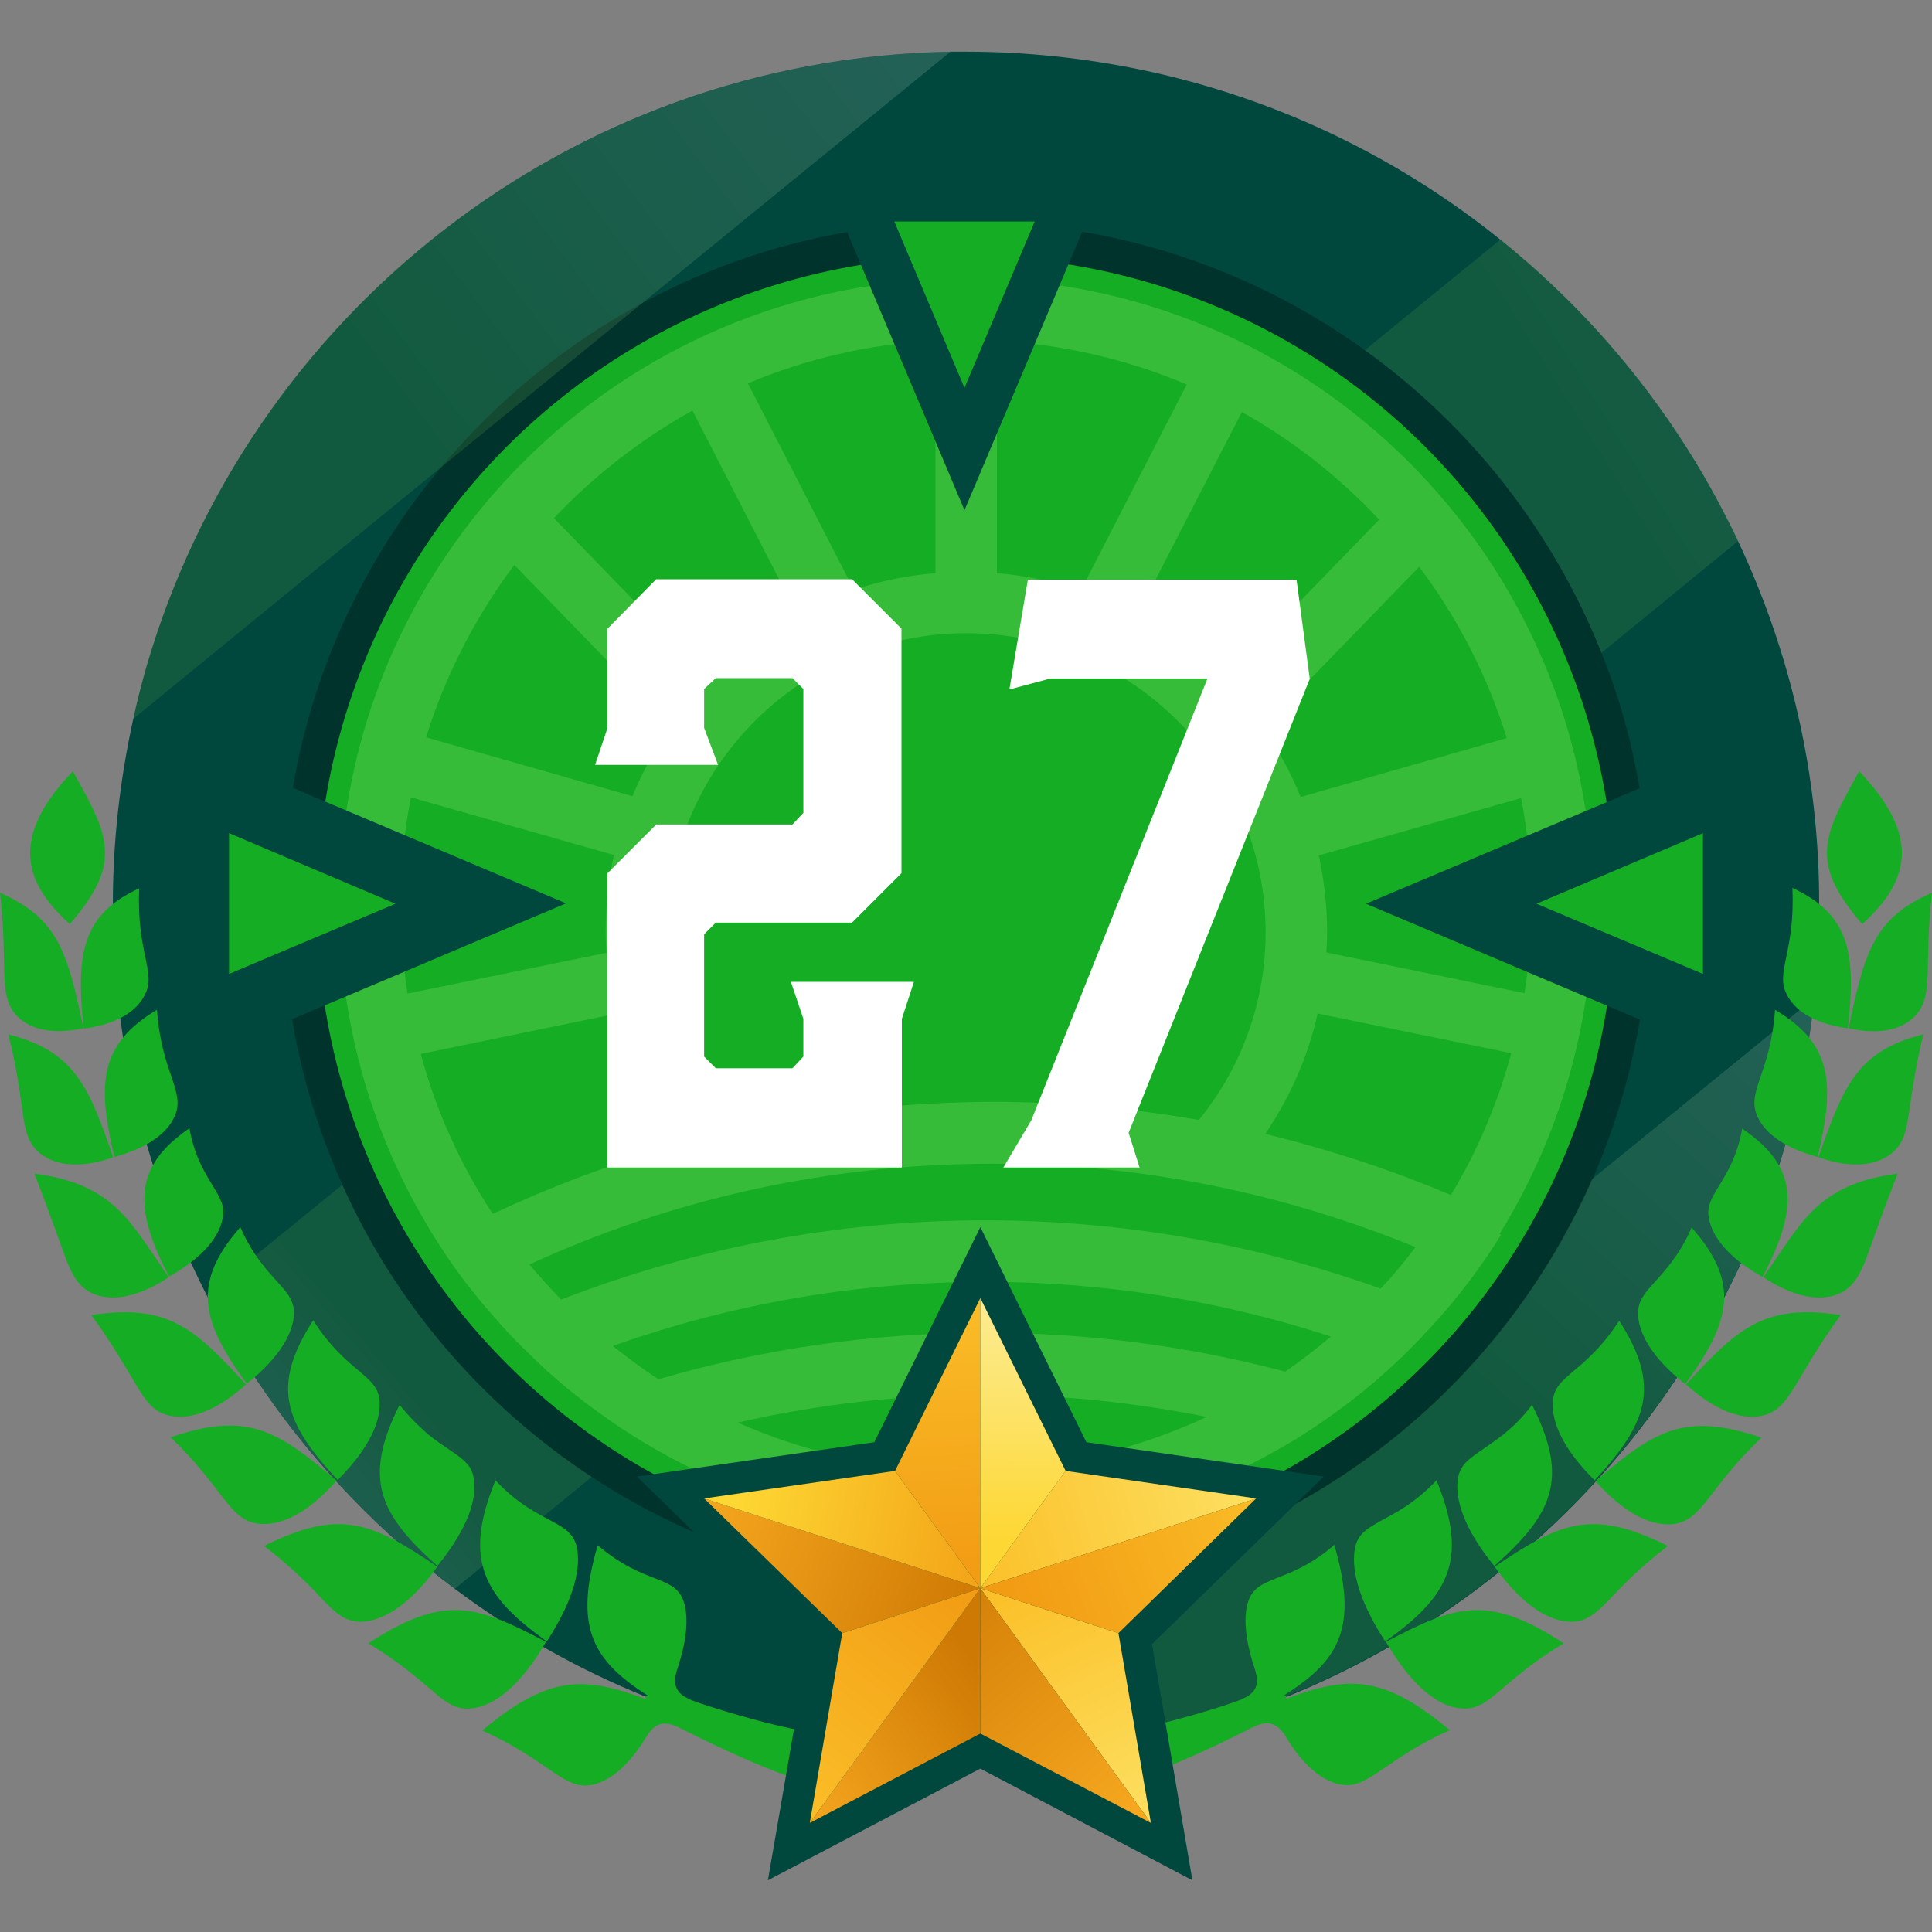
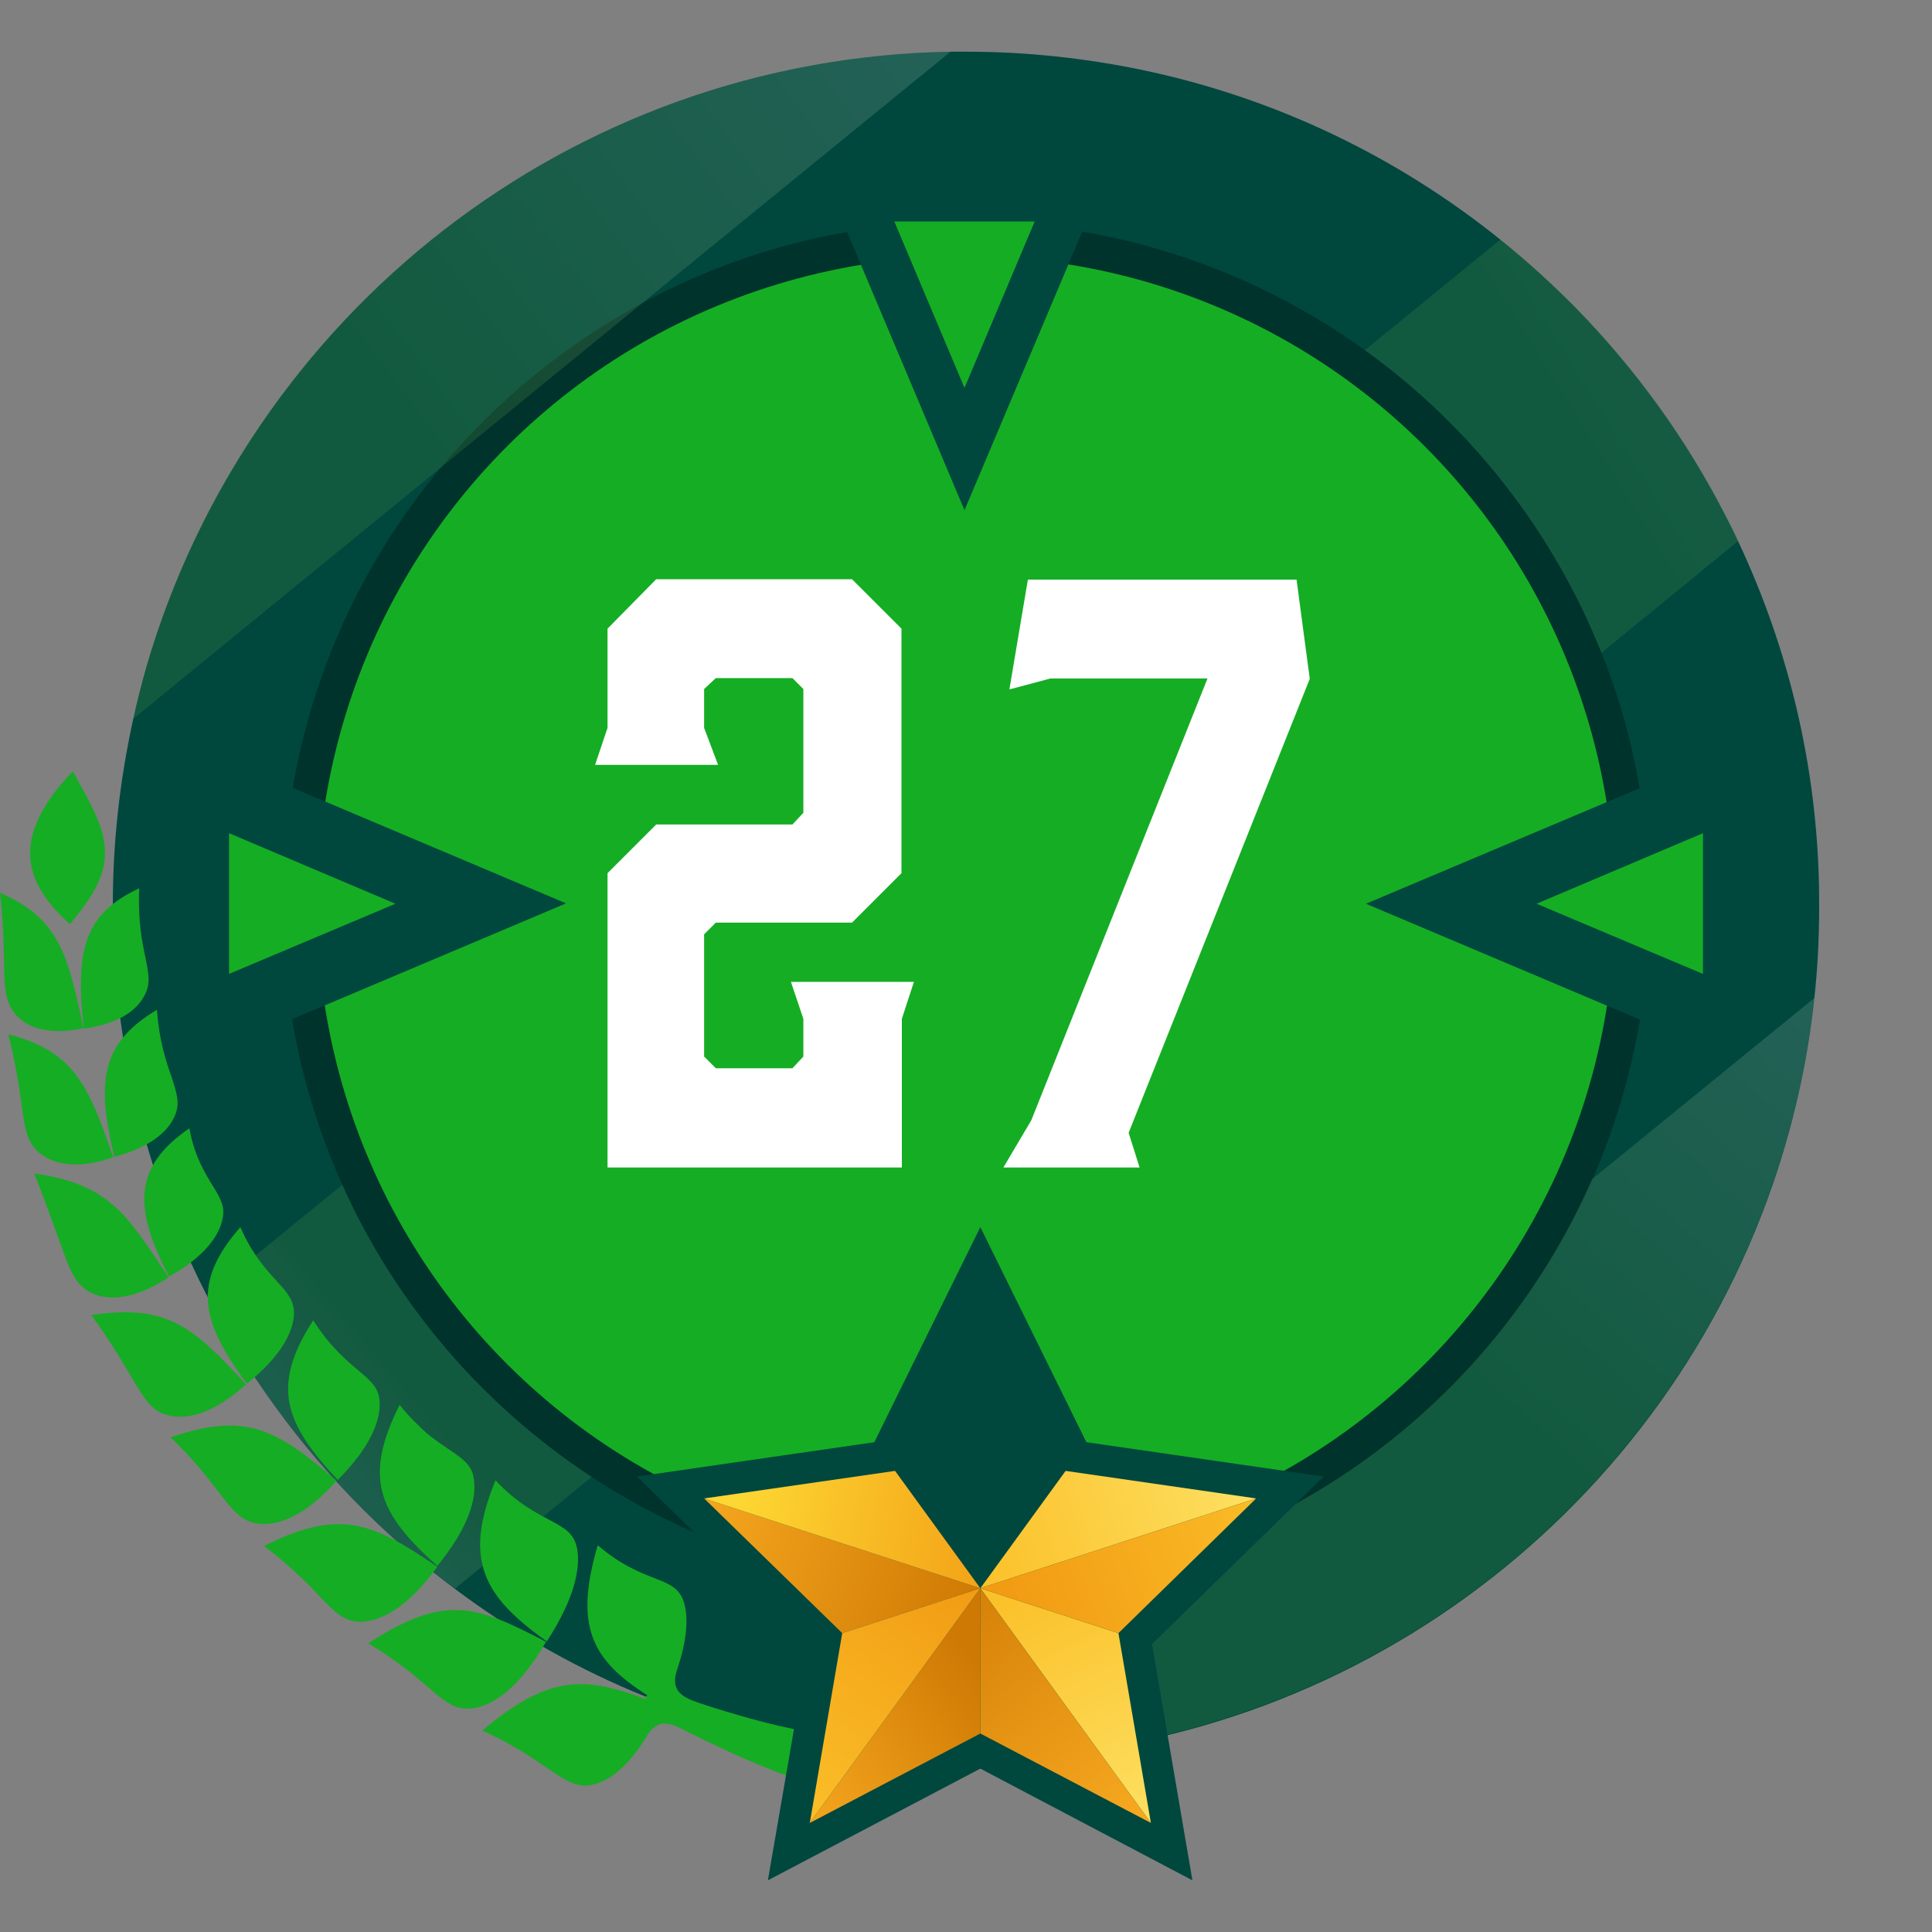
<svg xmlns="http://www.w3.org/2000/svg" version="1.1" id="Layer_1" x="0px" y="0px" viewBox="0 0 512 512" style="enable-background:new 0 0 512 512;" xml:space="preserve">
  <rect x="0" y="0" width="512" height="512" fill="#808080" stroke="none" />
  <style type="text/css">
	.st0{fill:#00332C;}
	.st1{fill:#15AD24;}
	.st2{fill:#36BC39;}
	.st3{fill:#00473E;}
	.st4{fill:#FFFFFF;}
	.st5{opacity:0.15;fill:url(#SVGID_1_);}
	.st6{opacity:0.15;fill:url(#SVGID_00000063614179754694066470000013760851845563513498_);}
	.st7{opacity:0.15;fill:url(#SVGID_00000009557126733826388650000018071161479050752641_);}
	.st8{opacity:0.15;fill:url(#SVGID_00000181081442790941260490000002452884805036963983_);}
	.st9{fill:url(#SVGID_00000047047226571746677750000002478937665412432561_);}
	.st10{fill:url(#SVGID_00000157290549273768970640000016455032883498539664_);}
	.st11{fill:url(#SVGID_00000160176158162914745860000010918908994174773172_);}
	.st12{fill:url(#SVGID_00000108305098865449510160000002941112766405532059_);}
	.st13{fill:url(#SVGID_00000029017693586043286080000012959884635286824593_);}
	.st14{fill:url(#SVGID_00000098178936670635675450000011012420743942178739_);}
	.st15{fill:url(#SVGID_00000088134798213180658170000006325929137099368374_);}
	.st16{fill:url(#SVGID_00000056410288515221107200000015127486148397433249_);}
	.st17{fill:url(#SVGID_00000022526269976712076810000010699631925816508847_);}
	.st18{fill:url(#SVGID_00000111180438416589300180000013173671324001780648_);}
	.st19{opacity:0.15;fill:url(#SVGID_00000158010912950602035650000001039583450014219175_);}
	.st20{opacity:0.15;fill:url(#SVGID_00000120527459421366713860000006317929745517349017_);}
	.st21{opacity:0.15;fill:url(#SVGID_00000011748357364856782970000006648150930709061265_);}
	.st22{opacity:0.15;fill:url(#SVGID_00000060722499382732171630000006475187682808806555_);}
	.st23{fill:url(#SVGID_00000169533388020828059780000010683631617629321912_);}
	.st24{fill:url(#SVGID_00000077295122708934693460000012390190258895725490_);}
	.st25{fill:url(#SVGID_00000044169909752649853900000016295591116651036043_);}
	.st26{fill:url(#SVGID_00000117652744043831298320000016988660734575298184_);}
	.st27{fill:url(#SVGID_00000029037708994963357990000008375700581550895797_);}
	.st28{fill:url(#SVGID_00000105403829667541807450000009672080105075109550_);}
	.st29{fill:url(#SVGID_00000172421703742979609370000009053207240867190173_);}
	.st30{fill:url(#SVGID_00000033368340731324797120000001182304991007165611_);}
	.st31{fill:url(#SVGID_00000010303199084760296800000001195547226303947149_);}
	.st32{fill:url(#SVGID_00000117636854876181000010000016302558907392444095_);}
	.st33{opacity:0.15;fill:url(#SVGID_00000132054621227782628930000015920503479450536599_);}
	.st34{opacity:0.15;fill:url(#SVGID_00000063609912353812640570000009651010416018093748_);}
	.st35{opacity:0.15;fill:url(#SVGID_00000036231599009953481760000009426548576351761854_);}
	.st36{opacity:0.15;fill:url(#SVGID_00000013892604834504843360000017831158744571904907_);}
	.st37{fill:url(#SVGID_00000144304836201680114120000009572016325666883759_);}
	.st38{fill:url(#SVGID_00000028323739352273140820000004894874171244517298_);}
	.st39{fill:url(#SVGID_00000105428063772137515380000002923197657708081835_);}
	.st40{fill:url(#SVGID_00000029014815805895935060000010797321099129280665_);}
	.st41{fill:url(#SVGID_00000089541754169758795570000006757042482557157774_);}
	.st42{fill:url(#SVGID_00000077310772876774982730000005554880762874037906_);}
	.st43{fill:url(#SVGID_00000072969957124127264860000013710685082205590915_);}
	.st44{fill:url(#SVGID_00000063632053504136812920000018432751726021614211_);}
	.st45{fill:url(#SVGID_00000155112327436299468540000001101317289132777107_);}
	.st46{fill:url(#SVGID_00000152955024511407247640000017793387884981647289_);}
	.st47{opacity:0.15;fill:url(#SVGID_00000104686889995899525410000011346396304458922161_);}
	.st48{opacity:0.15;fill:url(#SVGID_00000067201800576471753080000008014203602297309082_);}
	.st49{opacity:0.15;fill:url(#SVGID_00000165947806711625142300000004577802517506252455_);}
	.st50{opacity:0.15;fill:url(#SVGID_00000028305017744429064610000001846498524669613483_);}
	.st51{fill:url(#SVGID_00000155121099190770953550000011625888256691571623_);}
	.st52{fill:url(#SVGID_00000162329086168858616570000009257166011986913939_);}
	.st53{fill:url(#SVGID_00000005253268611025285670000000706392526184998334_);}
	.st54{fill:url(#SVGID_00000078043518223798706380000009736595460229447865_);}
	.st55{fill:url(#SVGID_00000121968283368163763780000014137393516692385949_);}
	.st56{fill:url(#SVGID_00000083802588118522235230000003475211854742546816_);}
	.st57{fill:url(#SVGID_00000014595143633568946620000006844211389518717365_);}
	.st58{fill:url(#SVGID_00000127754100089331369150000000939349032710899359_);}
	.st59{fill:url(#SVGID_00000141453196054281577580000016759630539617009828_);}
	.st60{fill:url(#SVGID_00000064329205021267662520000002253367127577308836_);}
	.st61{opacity:0.15;fill:url(#SVGID_00000113329734660906374070000000107658465005816483_);}
	.st62{opacity:0.15;fill:url(#SVGID_00000183939170217193544630000009231623104849489327_);}
	.st63{opacity:0.15;fill:url(#SVGID_00000047045254058217017000000008546470143788203706_);}
	.st64{opacity:0.15;fill:url(#SVGID_00000129927426549334788840000004581732964452076423_);}
	.st65{fill:url(#SVGID_00000105391303332632833420000016257405465101679295_);}
	.st66{fill:url(#SVGID_00000112610950185703996920000006176090831271382717_);}
	.st67{fill:url(#SVGID_00000155105533172104212330000011253676931183709349_);}
	.st68{fill:url(#SVGID_00000053502835240019784210000011969408394446450608_);}
	.st69{fill:url(#SVGID_00000102517582536956957770000010481784449866860681_);}
	.st70{fill:url(#SVGID_00000175286782769793995680000004906726468133847454_);}
	.st71{fill:url(#SVGID_00000122704720482487220770000012327563423239013047_);}
	.st72{fill:url(#SVGID_00000070112497776504088320000004164643503659568261_);}
	.st73{fill:url(#SVGID_00000013876256693830770400000004566699850365281187_);}
	.st74{fill:url(#SVGID_00000177483321463461829870000001243606114502121639_);}
	.st75{opacity:0.15;fill:url(#SVGID_00000137828674912509258210000008243998693410920871_);}
	.st76{opacity:0.15;fill:url(#SVGID_00000179633929989789852510000004652133921579566229_);}
	.st77{opacity:0.15;fill:url(#SVGID_00000155141984728269709070000017879768347833852857_);}
	.st78{opacity:0.15;fill:url(#SVGID_00000081643171124907312370000000311567158779166137_);}
	.st79{fill:url(#SVGID_00000125591460922409158090000017253262964295470751_);}
	.st80{fill:url(#SVGID_00000168090860248150588620000011500008289747677330_);}
	.st81{fill:url(#SVGID_00000152977457023510346690000005491650969857237408_);}
	.st82{fill:url(#SVGID_00000121974283700079506180000016261266517541705918_);}
	.st83{fill:url(#SVGID_00000086659787261548681610000013356094286041495456_);}
	.st84{fill:url(#SVGID_00000144318660826334828290000017215479416898018447_);}
	.st85{fill:url(#SVGID_00000122000022013700802890000004927814893465464984_);}
	.st86{fill:url(#SVGID_00000044169375533844004000000008808236419676428175_);}
	.st87{fill:url(#SVGID_00000154385008252097070320000007950725874306512304_);}
	.st88{fill:url(#SVGID_00000047043841425195527520000016164166170786709436_);}
	.st89{opacity:0.15;fill:url(#SVGID_00000113339959030976803760000009512709497468702897_);}
	.st90{opacity:0.15;fill:url(#SVGID_00000076606136129080448310000008529874072528436881_);}
	.st91{opacity:0.15;fill:url(#SVGID_00000139265364523339001030000014376509623788323725_);}
	.st92{opacity:0.15;fill:url(#SVGID_00000174584941973861595820000003033684517061596605_);}
	.st93{fill:url(#SVGID_00000025431225918127690130000005531329076888698557_);}
	.st94{fill:url(#SVGID_00000075129979095446760950000007454467548768558513_);}
	.st95{fill:url(#SVGID_00000006677940120213861260000004182156966746634141_);}
	.st96{fill:url(#SVGID_00000080183530936898162420000011559872442617879172_);}
	.st97{fill:url(#SVGID_00000096036860874048082030000009984033867999067062_);}
	.st98{fill:url(#SVGID_00000002349032891482154590000000433976830866980794_);}
	.st99{fill:url(#SVGID_00000151511644199028899070000015677197492162345396_);}
	.st100{fill:url(#SVGID_00000116222992789866421920000017447949124296316855_);}
	.st101{fill:url(#SVGID_00000048467579880331443320000008163444263993835909_);}
	.st102{fill:url(#SVGID_00000183933141801966756740000014026984878767137950_);}
	.st103{opacity:0.15;fill:url(#SVGID_00000047759595862640440370000004129042963880209598_);}
	.st104{opacity:0.15;fill:url(#SVGID_00000078038831931285468730000012223551920276889478_);}
	.st105{opacity:0.15;fill:url(#SVGID_00000161623028187668494600000018178643619302523560_);}
	.st106{opacity:0.15;fill:url(#SVGID_00000109743737700581743110000012171785701359068814_);}
	.st107{fill:url(#SVGID_00000157996826724376836670000005038316060012228234_);}
	.st108{fill:url(#SVGID_00000176736056003560386890000015508724789895588482_);}
	.st109{fill:url(#SVGID_00000073709397779809135670000009482727729817212061_);}
	.st110{fill:url(#SVGID_00000109738141815939407800000004175844396391990427_);}
	.st111{fill:url(#SVGID_00000035523613014098257420000013331175255240547236_);}
	.st112{fill:url(#SVGID_00000177467925017083131620000002985841557435774619_);}
	.st113{fill:url(#SVGID_00000089554559282180939910000002136169507308424879_);}
	.st114{fill:url(#SVGID_00000109731114245597961650000016544206220126524034_);}
	.st115{fill:url(#SVGID_00000183229497888323386020000008009108017566390207_);}
	.st116{fill:url(#SVGID_00000135662844417007402280000015924367636843472012_);}
	.st117{opacity:0.15;fill:url(#SVGID_00000112622451056153251750000003967241292998103685_);}
	.st118{opacity:0.15;fill:url(#SVGID_00000008112666970068915620000006206140215296288400_);}
	.st119{opacity:0.15;fill:url(#SVGID_00000064340638092467384110000007290573895021089707_);}
	.st120{opacity:0.15;fill:url(#SVGID_00000154386506973057424700000014421471120280108723_);}
	.st121{fill:url(#SVGID_00000093164230110669971030000014194829445314701452_);}
	.st122{fill:url(#SVGID_00000079445556673584013740000006145398964130631084_);}
	.st123{fill:url(#SVGID_00000023981303077559222980000014255278836351018940_);}
	.st124{fill:url(#SVGID_00000143576107031906576400000013685850229068665514_);}
	.st125{fill:url(#SVGID_00000139265116242236912450000015914608351487997882_);}
	.st126{fill:url(#SVGID_00000064345146801823119960000000411667295227348620_);}
	.st127{fill:url(#SVGID_00000073687583954001362400000012727280571790360992_);}
	.st128{fill:url(#SVGID_00000114769926271304935520000005567837304642839688_);}
	.st129{fill:url(#SVGID_00000133504550811839910060000014698302752464413059_);}
	.st130{fill:url(#SVGID_00000051370872169053372310000012788961484002535329_);}
	.st131{fill:url(#SVGID_00000057129295661776966970000008366281455649615015_);}
	.st132{fill:url(#SVGID_00000135680013153823250940000017246366391051637890_);}
	.st133{opacity:0.15;fill:url(#SVGID_00000154399950600215633200000013567417278844616329_);}
	.st134{opacity:0.15;fill:url(#SVGID_00000041296076191589316210000013638352211036656061_);}
	.st135{opacity:0.15;fill:url(#SVGID_00000095310294075812778830000009894835263571151785_);}
	.st136{opacity:0.15;fill:url(#SVGID_00000101063666532824457550000012034804559756100256_);}
	.st137{fill:url(#SVGID_00000008848643539915991560000005194256988699783350_);}
	.st138{fill:url(#SVGID_00000098924593150290473920000017228321082684536760_);}
	.st139{fill:url(#SVGID_00000102526948323862254520000007499650284598817154_);}
	.st140{fill:url(#SVGID_00000104678530611138673320000000141947589778550955_);}
	.st141{fill:url(#SVGID_00000062894903065732366070000008376020719404731282_);}
	.st142{fill:url(#SVGID_00000176749789225807545220000012613037618238347956_);}
	.st143{fill:url(#SVGID_00000058582534030610693730000010695624224488223381_);}
	.st144{fill:url(#SVGID_00000119796203762600512850000011035596034889179568_);}
	.st145{fill:url(#SVGID_00000000938559702903442850000012074090879738577305_);}
	.st146{fill:url(#SVGID_00000101808416690519200640000013267936798551719311_);}
	.st147{opacity:0.15;fill:url(#SVGID_00000119828389671043565330000017430191910582599831_);}
	.st148{opacity:0.15;fill:url(#SVGID_00000133500244416960804840000018292343459337910146_);}
	.st149{opacity:0.15;fill:url(#SVGID_00000088840966391378623810000017526132986711468460_);}
	.st150{opacity:0.15;fill:url(#SVGID_00000128445598981369033980000014741913442037834412_);}
	.st151{fill:url(#SVGID_00000162350181913815738890000010379025024419372940_);}
	.st152{fill:url(#SVGID_00000029745258547599110200000014711812590084808332_);}
	.st153{fill:url(#SVGID_00000069398207887154117490000009810572213991437703_);}
	.st154{fill:url(#SVGID_00000044899631437284102100000008919863251057388951_);}
	.st155{fill:url(#SVGID_00000134239815490709280070000014355902961323767970_);}
	.st156{fill:url(#SVGID_00000175308578510067462360000002862616612606267554_);}
	.st157{fill:url(#SVGID_00000081611903506837072570000005815326739705275021_);}
	.st158{fill:url(#SVGID_00000032606197944177885160000006485139221040547743_);}
	.st159{fill:url(#SVGID_00000013899970506514615500000012735955467829523349_);}
	.st160{fill:url(#SVGID_00000172409552394219255010000010686529056166209201_);}
	.st161{opacity:0.15;fill:url(#SVGID_00000141422164125480983540000013589797090904286872_);}
	.st162{opacity:0.15;fill:url(#SVGID_00000180344359604449328150000014184765567507856530_);}
	.st163{opacity:0.15;fill:url(#SVGID_00000155836633991806247560000001162289516606436502_);}
	.st164{opacity:0.15;fill:url(#SVGID_00000034069392746874016840000015589920528456386704_);}
	.st165{fill:url(#SVGID_00000118376172813293922840000007712676341696680326_);}
	.st166{fill:url(#SVGID_00000126315188124889290130000002383663857279192244_);}
	.st167{fill:url(#SVGID_00000076566483883616604410000008245730258569149874_);}
	.st168{fill:url(#SVGID_00000169529731463277674480000017151512804336341683_);}
	.st169{fill:url(#SVGID_00000135654798330259526850000006232802281879277708_);}
	.st170{fill:url(#SVGID_00000177448620456078884620000001080965473656551861_);}
	.st171{fill:url(#SVGID_00000114053455301823352560000015111616979227143574_);}
	.st172{fill:url(#SVGID_00000044881404123260094100000015588315485617390495_);}
	.st173{fill:url(#SVGID_00000007386609298116555380000015866323935752362933_);}
	.st174{fill:url(#SVGID_00000034052020171549201520000011138912846405453706_);}
	.st175{opacity:0.15;fill:url(#SVGID_00000110433885525095489000000007149063410120578477_);}
	.st176{opacity:0.15;fill:url(#SVGID_00000034767967435819466560000005347766299370172344_);}
	.st177{opacity:0.15;fill:url(#SVGID_00000018218680555042527940000003256866580713426590_);}
	.st178{opacity:0.15;fill:url(#SVGID_00000166645442135027826240000011885246315966935471_);}
	.st179{fill:url(#SVGID_00000103264033322298890200000005912670615406784142_);}
	.st180{fill:url(#SVGID_00000045617505567768683600000014028779551571022730_);}
	.st181{fill:url(#SVGID_00000040552229870710955230000006385315913494876320_);}
	.st182{fill:url(#SVGID_00000060021851385154875250000006501389375837270403_);}
	.st183{fill:url(#SVGID_00000075163417938105863150000015920861530821433501_);}
	.st184{fill:url(#SVGID_00000150786676987623935660000016254200809479233463_);}
	.st185{fill:url(#SVGID_00000143577715459151464100000005016410840496969651_);}
	.st186{fill:url(#SVGID_00000144322974971532583940000005406362156598393748_);}
	.st187{fill:url(#SVGID_00000107547429865597015430000017892771909626283430_);}
	.st188{fill:url(#SVGID_00000000219325596418910770000006830776777744093354_);}
	.st189{opacity:0.15;fill:url(#SVGID_00000176742346143823170930000008352606800279403676_);}
	.st190{opacity:0.15;fill:url(#SVGID_00000152258564013342375510000005717403709007659197_);}
	.st191{opacity:0.15;fill:url(#SVGID_00000162326268216397100350000017570006404146302344_);}
	.st192{opacity:0.15;fill:url(#SVGID_00000159470003813987341720000015676708236916714658_);}
	.st193{fill:url(#SVGID_00000057134884326334638850000002312151930809251463_);}
	.st194{fill:url(#SVGID_00000049213916348726950760000011875883418657286314_);}
	.st195{fill:url(#SVGID_00000059998734116112819370000015715054632597892500_);}
	.st196{fill:url(#SVGID_00000168076079546195693830000017862067915361658264_);}
	.st197{fill:url(#SVGID_00000160871180087814344240000016951091964444867477_);}
	.st198{fill:url(#SVGID_00000031169281003372806050000007256684560736885639_);}
	.st199{fill:url(#SVGID_00000072984736344117961870000007319783538598975121_);}
	.st200{fill:url(#SVGID_00000128470184507608852870000002369047872518858141_);}
	.st201{fill:url(#SVGID_00000013885430877246818110000015569081233683844740_);}
	.st202{fill:url(#SVGID_00000070085325659031309020000009286852075574719667_);}
	.st203{opacity:0.15;fill:url(#SVGID_00000038381070075120514730000003188175935563824012_);}
	.st204{opacity:0.15;fill:url(#SVGID_00000109742946373162157250000000120262005264635040_);}
	.st205{opacity:0.15;fill:url(#SVGID_00000154410683305670111440000002918160305325086860_);}
	.st206{opacity:0.15;fill:url(#SVGID_00000148662199657884152080000010689203340664043931_);}
	.st207{fill:url(#SVGID_00000177473447374161279470000014233984268676631190_);}
	.st208{fill:url(#SVGID_00000059280325418720395950000011566257981994527902_);}
	.st209{fill:url(#SVGID_00000098216373512021486190000009743286150751644089_);}
	.st210{fill:url(#SVGID_00000059303604062528284180000004639128468878364811_);}
	.st211{fill:url(#SVGID_00000118368617726920621980000011842738799804691334_);}
	.st212{fill:url(#SVGID_00000021105305229247468940000006692727203442569643_);}
	.st213{fill:url(#SVGID_00000006705583956517444470000005098243127931081395_);}
	.st214{fill:url(#SVGID_00000110428710735379513130000001544988207816418732_);}
	.st215{fill:url(#SVGID_00000145044471460751372200000001595607831159782055_);}
	.st216{fill:url(#SVGID_00000020399053106463066830000010888147843518160535_);}
	.st217{opacity:0.15;fill:url(#SVGID_00000163775318687413363070000013446720435291815810_);}
	.st218{opacity:0.15;fill:url(#SVGID_00000113352584452847539190000006400682618326178186_);}
	.st219{opacity:0.15;fill:url(#SVGID_00000025433841202761531500000010046162944759450801_);}
	.st220{opacity:0.15;fill:url(#SVGID_00000098910580814298792580000001479504122784147341_);}
	.st221{fill:url(#SVGID_00000059292731604907318780000014830084643889948072_);}
	.st222{fill:url(#SVGID_00000093144464114845537390000002819239178297781132_);}
	.st223{fill:url(#SVGID_00000036218069101063148270000015340708067111689613_);}
	.st224{fill:url(#SVGID_00000064342650777559960120000013928048351066509222_);}
	.st225{fill:url(#SVGID_00000121271445099827308760000000901818913475233692_);}
	.st226{fill:url(#SVGID_00000129170570098681235420000017101031182109839529_);}
	.st227{fill:url(#SVGID_00000096032148391452706390000011969189663894293147_);}
	.st228{fill:url(#SVGID_00000173860537327902759050000000770836471080498309_);}
	.st229{fill:url(#SVGID_00000124840229806800747210000010004523810300612752_);}
	.st230{fill:url(#SVGID_00000070805221726955401710000010937520384530727574_);}
	.st231{opacity:0.15;fill:url(#SVGID_00000182503133911480357010000008809507559168478375_);}
	.st232{opacity:0.15;fill:url(#SVGID_00000003783039705502692710000003503738179775857592_);}
	.st233{opacity:0.15;fill:url(#SVGID_00000065036438374687420070000016423662953759866795_);}
	.st234{opacity:0.15;fill:url(#SVGID_00000007398243063818231960000012345791024283063445_);}
	.st235{fill:url(#SVGID_00000069368168268649765900000000607764019492422298_);}
	.st236{fill:url(#SVGID_00000150808316421252934570000011885351368675138473_);}
	.st237{fill:url(#SVGID_00000049204992505884781590000004316003245572224959_);}
	.st238{fill:url(#SVGID_00000018953693902330821580000013334276273754834072_);}
	.st239{fill:url(#SVGID_00000068658049073528860900000010504940303732865205_);}
	.st240{fill:url(#SVGID_00000072264621160817025920000006887049739783176631_);}
	.st241{fill:url(#SVGID_00000162314302247564113690000001400003169748825782_);}
	.st242{fill:url(#SVGID_00000005982546294708032290000002223462089274706334_);}
	.st243{fill:url(#SVGID_00000021797439540690321260000015213458232467132299_);}
	.st244{fill:url(#SVGID_00000139998645208273159340000011670625864241094032_);}
	.st245{opacity:0.15;fill:url(#SVGID_00000178179857608006186190000003734802585014172088_);}
	.st246{opacity:0.15;fill:url(#SVGID_00000117665971885826678430000009929679595810481316_);}
	.st247{opacity:0.15;fill:url(#SVGID_00000121967203268916075050000008869073455314609582_);}
	.st248{opacity:0.15;fill:url(#SVGID_00000003820964082585716690000008719641363983128205_);}
	.st249{fill:url(#SVGID_00000091010219543252457680000001257914150830599048_);}
	.st250{fill:url(#SVGID_00000000213099385953256560000017299607079030586519_);}
	.st251{fill:url(#SVGID_00000139987493383460659740000000873021299208566673_);}
	.st252{fill:url(#SVGID_00000069385960201416943630000006331290497787681180_);}
	.st253{fill:url(#SVGID_00000041996860676980234130000007422579372256423817_);}
	.st254{fill:url(#SVGID_00000160168641118828576620000004916583373178786690_);}
	.st255{fill:url(#SVGID_00000036959064591123979450000003505563519955442109_);}
	.st256{fill:url(#SVGID_00000083810468320537801690000003030340964908120766_);}
	.st257{fill:url(#SVGID_00000174585571767234752400000006028506571343866549_);}
	.st258{fill:url(#SVGID_00000039841723289137504880000001020209747968811392_);}
	.st259{opacity:0.15;fill:url(#SVGID_00000050664664592990642960000016823846499743148184_);}
	.st260{opacity:0.15;fill:url(#SVGID_00000077287116405918959810000000429047442353732262_);}
	.st261{opacity:0.15;fill:url(#SVGID_00000160910682174788586810000007744515812473479322_);}
	.st262{opacity:0.15;fill:url(#SVGID_00000108309942174660597980000006045784623504549512_);}
	.st263{fill:url(#SVGID_00000038388597673624770320000017600640608584143529_);}
	.st264{fill:url(#SVGID_00000052062942206511365450000007211671281787891585_);}
	.st265{fill:url(#SVGID_00000114043012496687734230000003472697357878868926_);}
	.st266{fill:url(#SVGID_00000090288390033107894610000017435513532777576379_);}
	.st267{fill:url(#SVGID_00000070081087325417889540000016663546022899544498_);}
	.st268{fill:url(#SVGID_00000127761929300301418160000014415244512094521492_);}
	.st269{fill:url(#SVGID_00000014593168255063556040000006099856769223440523_);}
	.st270{fill:url(#SVGID_00000009589626994709286310000015842603871501006486_);}
	.st271{fill:url(#SVGID_00000170996261047805864370000010496412449011408316_);}
	.st272{fill:url(#SVGID_00000161617011613811201240000010329922143924395670_);}
	.st273{fill:url(#SVGID_00000158018235294980846240000013021772647550841738_);}
	.st274{fill:url(#SVGID_00000106853625642364709100000013157613740344926623_);}
	.st275{opacity:0.15;fill:url(#SVGID_00000160897701460226851120000010156191781320698280_);}
	.st276{opacity:0.15;fill:url(#SVGID_00000010275474600789859600000017694713399584880788_);}
	.st277{opacity:0.15;fill:url(#SVGID_00000120536128051950260060000005978725517721197998_);}
	.st278{opacity:0.15;fill:url(#SVGID_00000134941242513300604560000018154382157964476556_);}
	.st279{fill:url(#SVGID_00000084487834417557675200000000347009345472271797_);}
	.st280{fill:url(#SVGID_00000034082811265251141470000018346571557012332700_);}
	.st281{fill:url(#SVGID_00000104705146365635047510000006339313397732818598_);}
	.st282{fill:url(#SVGID_00000070799361820849810470000010601089621635968655_);}
	.st283{fill:url(#SVGID_00000039850315516358554080000012589305361353566654_);}
	.st284{fill:url(#SVGID_00000095332336536542239790000003235298800389138355_);}
	.st285{fill:url(#SVGID_00000118375062038006188280000014698584768354222475_);}
	.st286{fill:url(#SVGID_00000171681874136150688270000010852952455965643410_);}
	.st287{fill:url(#SVGID_00000047053689644901499350000015226375661754094223_);}
	.st288{fill:url(#SVGID_00000112595365497382115800000005373442385665222825_);}
	.st289{opacity:0.15;fill:url(#SVGID_00000070083375680286551600000000829126696306811777_);}
	.st290{opacity:0.15;fill:url(#SVGID_00000093871951451767785880000001700469847918036152_);}
	.st291{opacity:0.15;fill:url(#SVGID_00000033367889501112387990000007930551223407465889_);}
	.st292{opacity:0.15;fill:url(#SVGID_00000074442094202351863790000007913611337679072174_);}
	.st293{fill:url(#SVGID_00000084524731500876306000000014457058308263258791_);}
	.st294{fill:url(#SVGID_00000170261337281170817080000016904193454354131355_);}
	.st295{fill:url(#SVGID_00000152241567826276838040000012576828178164056207_);}
	.st296{fill:url(#SVGID_00000110446712460404837790000010519113918648294064_);}
	.st297{fill:url(#SVGID_00000059272043681865120920000013963064373483599518_);}
	.st298{fill:url(#SVGID_00000139273246050252308010000012157903521156838847_);}
	.st299{fill:url(#SVGID_00000085941594518230817990000011440938920335940255_);}
	.st300{fill:url(#SVGID_00000082370707457519405440000001039673514645749163_);}
	.st301{fill:url(#SVGID_00000061457730781705606000000016034609195215115142_);}
	.st302{fill:url(#SVGID_00000053547716457583398000000007399044930848944531_);}
	.st303{opacity:0.15;fill:url(#SVGID_00000141440232071479761620000017375812209322658976_);}
	.st304{opacity:0.15;fill:url(#SVGID_00000037652027008327382560000004486398133136948873_);}
	.st305{opacity:0.15;fill:url(#SVGID_00000040563295554066279640000008547072564175024831_);}
	.st306{opacity:0.15;fill:url(#SVGID_00000165926489723389052050000004528122355700986553_);}
	.st307{fill:url(#SVGID_00000111871189559049374650000016816700418889022130_);}
	.st308{fill:url(#SVGID_00000065786894623302289920000015644868712951795644_);}
	.st309{fill:url(#SVGID_00000021842262354283743150000016516700904751451281_);}
	.st310{fill:url(#SVGID_00000007422276682210465500000004401069700517947817_);}
	.st311{fill:url(#SVGID_00000028308333881642128280000002960457712901522326_);}
	.st312{fill:url(#SVGID_00000116211326465649921680000011326310998080724409_);}
	.st313{fill:url(#SVGID_00000097467333282302589430000003959270070520751279_);}
	.st314{fill:url(#SVGID_00000180329255788280148380000016001776788050154399_);}
	.st315{fill:url(#SVGID_00000005266468579051451570000009914758423810221987_);}
	.st316{fill:url(#SVGID_00000148630427216738185160000008324458765545127332_);}
	.st317{opacity:0.15;fill:url(#SVGID_00000143605501757727802680000017317784275401629605_);}
	.st318{opacity:0.15;fill:url(#SVGID_00000120544921806144373280000003808702079806706834_);}
	.st319{opacity:0.15;fill:url(#SVGID_00000146459071097072833300000002155937454809160337_);}
	.st320{opacity:0.15;fill:url(#SVGID_00000173153555717017219400000013026533487136545442_);}
	.st321{fill:url(#SVGID_00000013194210800090692350000000297830091895058861_);}
	.st322{fill:url(#SVGID_00000026160858043292316360000009904251618462485689_);}
	.st323{fill:url(#SVGID_00000026876418830011285390000005157808304188947364_);}
	.st324{fill:url(#SVGID_00000107580866367523095830000015826694239265831082_);}
	.st325{fill:url(#SVGID_00000127760993128665546620000001351716663964252053_);}
	.st326{fill:url(#SVGID_00000160161374229022959640000010203450954365586075_);}
	.st327{fill:url(#SVGID_00000109720676990279707250000004091518430403207594_);}
	.st328{fill:url(#SVGID_00000026162629885057313390000002992843308716777396_);}
	.st329{fill:url(#SVGID_00000063613138442919090870000011701277616694516666_);}
	.st330{fill:url(#SVGID_00000090276287361322475160000013759631826338429568_);}
	.st331{opacity:0.15;fill:url(#SVGID_00000016793552288364875730000005906231531668903096_);}
	.st332{opacity:0.15;fill:url(#SVGID_00000010297204531569965470000005065822679535809973_);}
	.st333{opacity:0.15;fill:url(#SVGID_00000036946064541348721000000005575630402721043601_);}
	.st334{opacity:0.15;fill:url(#SVGID_00000181077898931291551020000004659332817017464459_);}
	.st335{fill:url(#SVGID_00000046340757323690268140000002014993232425659281_);}
	.st336{fill:url(#SVGID_00000124119392440796152450000001900310772478755463_);}
	.st337{fill:url(#SVGID_00000000937029674106502540000000400637783184873652_);}
	.st338{fill:url(#SVGID_00000045585352172000303900000003832618472572361646_);}
	.st339{fill:url(#SVGID_00000109711863742886450030000011273047835780800385_);}
	.st340{fill:url(#SVGID_00000172437127113731708160000005689218493887384992_);}
	.st341{fill:url(#SVGID_00000161606819759782859360000016995335495907755453_);}
	.st342{fill:url(#SVGID_00000035503005070789167660000005569296042570720667_);}
	.st343{fill:url(#SVGID_00000117653434933792875300000008097242980688653455_);}
	.st344{fill:url(#SVGID_00000150091188205557412910000011393015382515506824_);}
	.st345{opacity:0.15;fill:url(#SVGID_00000000906639812306850410000012591874316731014794_);}
	.st346{opacity:0.15;fill:url(#SVGID_00000138551083288409422740000002313430150948063669_);}
	.st347{opacity:0.15;fill:url(#SVGID_00000057865939431422367340000010345144594202389383_);}
	.st348{opacity:0.15;fill:url(#SVGID_00000164481225477568612460000006373286868654229949_);}
	.st349{fill:url(#SVGID_00000174572001386676826090000004097852445050008510_);}
	.st350{fill:url(#SVGID_00000109020693890617541510000016234615583884865215_);}
	.st351{fill:url(#SVGID_00000181783552764412285420000004247214192947103878_);}
	.st352{fill:url(#SVGID_00000068654592341984117470000018303342406942308257_);}
	.st353{fill:url(#SVGID_00000055685176836105064050000008844745877451649437_);}
	.st354{fill:url(#SVGID_00000062890809212870714320000000858105240247536804_);}
	.st355{fill:url(#SVGID_00000150795882068834583520000016001627225784581760_);}
	.st356{fill:url(#SVGID_00000142871210700819845940000010700065109604755621_);}
	.st357{fill:url(#SVGID_00000053518570835031943710000002971041728239457935_);}
	.st358{fill:url(#SVGID_00000042717630919242661360000013374749796217278104_);}
	.st359{opacity:0.15;fill:url(#SVGID_00000168105418024367693570000005761524186204239786_);}
	.st360{opacity:0.15;fill:url(#SVGID_00000085970084430974765460000001319409679801738130_);}
	.st361{opacity:0.15;fill:url(#SVGID_00000157306997828726274080000011682489832460784532_);}
	.st362{opacity:0.15;fill:url(#SVGID_00000062186151011308529350000012017463699760003766_);}
	.st363{fill:url(#SVGID_00000183969716971567246880000004280817273245742509_);}
	.st364{fill:url(#SVGID_00000141456148477487007740000015885418863053270913_);}
	.st365{fill:url(#SVGID_00000100350981766189028030000002512039441807605667_);}
	.st366{fill:url(#SVGID_00000047038886434009825110000008293699407420742787_);}
	.st367{fill:url(#SVGID_00000046336747474952029240000002455339140135394235_);}
	.st368{fill:url(#SVGID_00000141453875649689419550000001434821904146083774_);}
	.st369{fill:url(#SVGID_00000153687768274943169670000018343141004495491233_);}
	.st370{fill:url(#SVGID_00000150095046978059898150000002927189574679795639_);}
	.st371{fill:url(#SVGID_00000113320223587422983900000008884263261087973049_);}
	.st372{fill:url(#SVGID_00000003812656148038838610000010074108622247326611_);}
	.st373{opacity:0.15;fill:url(#SVGID_00000168078246608253015690000000319182297233179038_);}
	.st374{opacity:0.15;fill:url(#SVGID_00000027575419790585710790000006872130817818132388_);}
	.st375{opacity:0.15;fill:url(#SVGID_00000158726349527089779910000006055599944676692120_);}
	.st376{opacity:0.15;fill:url(#SVGID_00000152243800140368908840000000727424755488036264_);}
	.st377{fill:url(#SVGID_00000180343420864210181870000017086592004664464517_);}
	.st378{fill:url(#SVGID_00000119834162316488911190000002334445298787965086_);}
	.st379{fill:url(#SVGID_00000053535026994758200920000014488293225299504279_);}
	.st380{fill:url(#SVGID_00000046304115661901492370000004508060242722619795_);}
	.st381{fill:url(#SVGID_00000070076971535174667630000011867692876074568074_);}
	.st382{fill:url(#SVGID_00000068642796877828544830000015446074217762887564_);}
	.st383{fill:url(#SVGID_00000163761540636955794340000014173791357882513075_);}
	.st384{fill:url(#SVGID_00000113351771601934527950000004270269339540300223_);}
	.st385{fill:url(#SVGID_00000176747335516546142290000006667372863757936792_);}
	.st386{fill:url(#SVGID_00000124124796148354093840000003755929166180835971_);}
	.st387{opacity:0.15;fill:url(#SVGID_00000020373344354696817940000015909081034411179154_);}
	.st388{opacity:0.15;fill:url(#SVGID_00000060715368086034016890000011988629814591506095_);}
	.st389{opacity:0.15;fill:url(#SVGID_00000062187034904904899130000006612370809113993602_);}
	.st390{opacity:0.15;fill:url(#SVGID_00000029747987138423811930000002547802291949747334_);}
	.st391{fill:url(#SVGID_00000087414102775430926610000008763942549108300190_);}
	.st392{fill:url(#SVGID_00000060012674757326784880000006951717767597620107_);}
	.st393{fill:url(#SVGID_00000081645751958796324170000008243341393530470808_);}
	.st394{fill:url(#SVGID_00000106127932048921348950000015757382707520892561_);}
	.st395{fill:url(#SVGID_00000173847886531073704650000005349645215429941676_);}
	.st396{fill:url(#SVGID_00000070825770133894425580000012099104142161480592_);}
	.st397{fill:url(#SVGID_00000019640436786405580370000012704523123817836437_);}
	.st398{fill:url(#SVGID_00000161598225114207410270000007073465694518338745_);}
	.st399{fill:url(#SVGID_00000084487560485532311140000005864167443135403193_);}
	.st400{fill:url(#SVGID_00000137835761987537526040000009000005935056638647_);}
	.st401{opacity:0.15;fill:url(#SVGID_00000129906107734025683090000007748074119427361725_);}
	.st402{opacity:0.15;fill:url(#SVGID_00000003818760434499699510000015881775378399041722_);}
	.st403{opacity:0.15;fill:url(#SVGID_00000165924307738060653850000003171201863563849138_);}
	.st404{opacity:0.15;fill:url(#SVGID_00000132780165795736224760000004300836560493058955_);}
	.st405{fill:url(#SVGID_00000171682824890520591190000003963276460221692347_);}
	.st406{fill:url(#SVGID_00000024680895976620844950000014929992543789453972_);}
	.st407{fill:url(#SVGID_00000137119838589629746680000000593440636108664976_);}
	.st408{fill:url(#SVGID_00000020381744166380356030000012638608351802176662_);}
	.st409{fill:url(#SVGID_00000080179608075873609300000002294689701822987952_);}
	.st410{fill:url(#SVGID_00000062155507677337036050000009392828312773138569_);}
	.st411{fill:url(#SVGID_00000180339191374953539190000014687824933114850957_);}
	.st412{fill:url(#SVGID_00000106865011565378793080000007553556088419395495_);}
	.st413{fill:url(#SVGID_00000117638988042715681760000003857877334473171341_);}
	.st414{fill:url(#SVGID_00000144314400596363963970000004871422895214424492_);}
	.st415{fill:url(#SVGID_00000003807629397461492020000007443501746937424062_);}
	.st416{fill:url(#SVGID_00000016038845307193614520000002893922271082306456_);}
	.st417{opacity:0.15;fill:url(#SVGID_00000082359819132359149930000012964957390179277955_);}
	.st418{opacity:0.15;fill:url(#SVGID_00000049909059613017424150000012473238527167496866_);}
	.st419{opacity:0.15;fill:url(#SVGID_00000054254960504536718930000012510097993969032117_);}
	.st420{opacity:0.15;fill:url(#SVGID_00000035501385563576021920000016737333249015415211_);}
	.st421{fill:url(#SVGID_00000139287428039823135250000010342840328400743341_);}
	.st422{fill:url(#SVGID_00000124162036445441955170000013819110005623903404_);}
	.st423{fill:url(#SVGID_00000134229434018416835900000016062410938804065446_);}
	.st424{fill:url(#SVGID_00000022533927540104494040000017921648917486673543_);}
	.st425{fill:url(#SVGID_00000107575998064484630580000016314778417790303617_);}
	.st426{fill:url(#SVGID_00000125589763177378087200000003901032497338105752_);}
	.st427{fill:url(#SVGID_00000021091972707067494000000008177225580125637797_);}
	.st428{fill:url(#SVGID_00000170250442600016820350000005122387231325114755_);}
	.st429{fill:url(#SVGID_00000096027602346300570720000009942127276040333987_);}
	.st430{fill:url(#SVGID_00000079443911882244520110000017207947691308354462_);}
	.st431{opacity:0.15;fill:url(#SVGID_00000111898146847972861510000005791093020620594321_);}
	.st432{opacity:0.15;fill:url(#SVGID_00000100356137998608978280000010099284603414356628_);}
	.st433{opacity:0.15;fill:url(#SVGID_00000150079417808155596020000010964479580669873298_);}
	.st434{opacity:0.15;fill:url(#SVGID_00000054976446397905168790000007742624647998747052_);}
	.st435{fill:url(#SVGID_00000000210431975455580900000001060088160081667209_);}
	.st436{fill:url(#SVGID_00000113345091177737708510000001485743830160290715_);}
	.st437{fill:url(#SVGID_00000065771191465317403320000010259274761845932189_);}
	.st438{fill:url(#SVGID_00000129892393666914274790000014769071918109115527_);}
	.st439{fill:url(#SVGID_00000008843107872934931620000007120814734975807423_);}
	.st440{fill:url(#SVGID_00000119823024186743403690000012193627591067032232_);}
	.st441{fill:url(#SVGID_00000067220259945379994810000001887086444383953298_);}
	.st442{fill:url(#SVGID_00000059298787879269355790000013001659911884996496_);}
	.st443{fill:url(#SVGID_00000077285614394415520340000018282797616001691012_);}
	.st444{fill:url(#SVGID_00000145766194044191702060000003560332360185888670_);}
	.st445{opacity:0.15;fill:url(#SVGID_00000064351254318015057660000016967673301438797991_);}
	.st446{opacity:0.15;fill:url(#SVGID_00000080927391221085889400000013412714601847493271_);}
	.st447{opacity:0.15;fill:url(#SVGID_00000160900120486836588280000018091867097015149198_);}
	.st448{opacity:0.15;fill:url(#SVGID_00000183968865733702818550000014643292225252410283_);}
	.st449{fill:url(#SVGID_00000094594428709724804370000000044097394223564435_);}
	.st450{fill:url(#SVGID_00000098188685063459553610000016841507187759149482_);}
	.st451{fill:url(#SVGID_00000031899275159205811380000008120713176309938326_);}
	.st452{fill:url(#SVGID_00000089571651798943987280000008347735459373065369_);}
	.st453{fill:url(#SVGID_00000076593186608592556210000005045015213811154871_);}
	.st454{fill:url(#SVGID_00000115514032374732744380000014953174003801870227_);}
	.st455{fill:url(#SVGID_00000029754323621432256630000016159195384890728109_);}
	.st456{fill:url(#SVGID_00000155847919731088941320000008250547338253287327_);}
	.st457{fill:url(#SVGID_00000033337538181407947840000002815998044700225680_);}
	.st458{fill:url(#SVGID_00000066514986646840346170000004060049927547268737_);}
	.st459{opacity:0.15;fill:url(#SVGID_00000036968386764099128440000016177502592179275397_);}
	.st460{opacity:0.15;fill:url(#SVGID_00000137851047719241283140000009881134576297597367_);}
	.st461{opacity:0.15;fill:url(#SVGID_00000161615822063839312430000012857939606543196337_);}
	.st462{opacity:0.15;fill:url(#SVGID_00000036217859601326607950000013053745070281746818_);}
	.st463{fill:url(#SVGID_00000142146439980750948660000013919309921462036409_);}
	.st464{fill:url(#SVGID_00000149339951586511254660000015003532493418781109_);}
	.st465{fill:url(#SVGID_00000049217223329564310170000000793090833263984287_);}
	.st466{fill:url(#SVGID_00000179636851245295027740000010324355204134375296_);}
	.st467{fill:url(#SVGID_00000067918441336670167660000003137188798646715522_);}
	.st468{fill:url(#SVGID_00000003822643445382471390000011671894934696998051_);}
	.st469{fill:url(#SVGID_00000115480271311458855390000001129774932588661894_);}
	.st470{fill:url(#SVGID_00000109020921933151001270000006389785523802158527_);}
	.st471{fill:url(#SVGID_00000144338542690816599920000004191373285523555220_);}
	.st472{fill:url(#SVGID_00000003794883317982169430000002040994243742632372_);}
	.st473{opacity:0.15;fill:url(#SVGID_00000140719158328437362210000008298830832797463688_);}
	.st474{opacity:0.15;fill:url(#SVGID_00000012433020260675615610000002804096709537790105_);}
	.st475{opacity:0.15;fill:url(#SVGID_00000079476243827675310920000004073695921963162526_);}
	.st476{opacity:0.15;fill:url(#SVGID_00000178200667876370184500000011623433890103542451_);}
	.st477{fill:url(#SVGID_00000084527341982563615860000012323243512958121096_);}
	.st478{fill:url(#SVGID_00000154384269425034624040000001903536877318530716_);}
	.st479{fill:url(#SVGID_00000139294165213259144120000016627622354760037025_);}
	.st480{fill:url(#SVGID_00000176004194960195333830000013279557928029291688_);}
	.st481{fill:url(#SVGID_00000024704690955325838840000001251249900984585363_);}
	.st482{fill:url(#SVGID_00000037671585731406299600000002209791824288939157_);}
	.st483{fill:url(#SVGID_00000129197298902234415510000016420319850116596891_);}
	.st484{fill:url(#SVGID_00000071544491495144658060000002625680333063770812_);}
	.st485{fill:url(#SVGID_00000003792261923946229550000003408558382566853276_);}
	.st486{fill:url(#SVGID_00000013904663731391690980000017058184104874132900_);}
	.st487{opacity:0.15;fill:url(#SVGID_00000038392778855494634810000014862457323718213307_);}
	.st488{opacity:0.15;fill:url(#SVGID_00000011722065009780021740000001528072496127698076_);}
	.st489{opacity:0.15;fill:url(#SVGID_00000026877871812450112340000007773152595960681374_);}
	.st490{opacity:0.15;fill:url(#SVGID_00000162334662473006599060000003196246100691250326_);}
	.st491{fill:url(#SVGID_00000170956995188232880830000011700922894476775329_);}
	.st492{fill:url(#SVGID_00000155844542464851208300000007042745464182509482_);}
	.st493{fill:url(#SVGID_00000179606277259079258850000010034017879675917721_);}
	.st494{fill:url(#SVGID_00000092430856689458185540000018437223902034847672_);}
	.st495{fill:url(#SVGID_00000072273706815589185160000010860970767280605591_);}
	.st496{fill:url(#SVGID_00000147197439454903390760000011809663336710492034_);}
	.st497{fill:url(#SVGID_00000173868651988921882870000004071386117026388405_);}
	.st498{fill:url(#SVGID_00000000221442779734583500000016990681624373683115_);}
	.st499{fill:url(#SVGID_00000111191761286515235510000016312068985988978341_);}
	.st500{fill:url(#SVGID_00000049902062463592459870000003611289905615632022_);}
	.st501{opacity:0.15;fill:url(#SVGID_00000140699167613958272710000009233334298093400449_);}
	.st502{opacity:0.15;fill:url(#SVGID_00000072999678314821147520000010513330249595745938_);}
	.st503{opacity:0.15;fill:url(#SVGID_00000039850700806627671130000002565733106379850417_);}
	.st504{opacity:0.15;fill:url(#SVGID_00000060019655744279034830000012537528999505945232_);}
	.st505{fill:url(#SVGID_00000075843448857854541940000007740626738905340843_);}
	.st506{fill:url(#SVGID_00000085246780014473271390000015019269770743339148_);}
	.st507{fill:url(#SVGID_00000076574515096168039810000015989712081498389377_);}
	.st508{fill:url(#SVGID_00000103245719494325307340000005537007242862024843_);}
	.st509{fill:url(#SVGID_00000151518327428546758530000004659521659558260150_);}
	.st510{fill:url(#SVGID_00000048471037238266837510000015432215376373037980_);}
	.st511{fill:url(#SVGID_00000010305311643119522850000010948126746097510580_);}
	.st512{fill:url(#SVGID_00000080197341424747591430000015183539578002704033_);}
	.st513{fill:url(#SVGID_00000011736064421346340540000008827657167293676160_);}
	.st514{fill:url(#SVGID_00000119103801906332308310000005513682887108922037_);}
	.st515{opacity:0.15;fill:url(#SVGID_00000021119197149276683640000016580509105340043910_);}
	.st516{opacity:0.15;fill:url(#SVGID_00000016061785148895258110000010436717919163952058_);}
	.st517{opacity:0.15;fill:url(#SVGID_00000152221912368802677160000000016681426362132376_);}
	.st518{opacity:0.15;fill:url(#SVGID_00000062894772650013572030000008469625695184137909_);}
	.st519{fill:url(#SVGID_00000043446873121435380070000002621930379851048879_);}
	.st520{fill:url(#SVGID_00000080909198900501170900000001150355729784695445_);}
	.st521{fill:url(#SVGID_00000120535786231130127800000010200181818363731130_);}
	.st522{fill:url(#SVGID_00000109719951210687365500000017117123889486243214_);}
	.st523{fill:url(#SVGID_00000124861618552087014350000003871337947579963283_);}
	.st524{fill:url(#SVGID_00000029042918006341331990000000378335750729483663_);}
	.st525{fill:url(#SVGID_00000014603967338160531250000006198910336282310284_);}
	.st526{fill:url(#SVGID_00000069380694430696599220000017424043381607886471_);}
	.st527{fill:url(#SVGID_00000114042652743426626220000009262774405301168263_);}
	.st528{fill:url(#SVGID_00000019667738076434610150000003386820261078216092_);}
	.st529{opacity:0.15;fill:url(#SVGID_00000008836902878846120860000016354342467465239170_);}
	.st530{opacity:0.15;fill:url(#SVGID_00000058546914690089238580000011507599742473729979_);}
	.st531{opacity:0.15;fill:url(#SVGID_00000154400809722028644600000013688505637335372684_);}
	.st532{opacity:0.15;fill:url(#SVGID_00000103228877153029257160000014861645829175807645_);}
	.st533{fill:url(#SVGID_00000041988805678558178220000002704630079350347910_);}
	.st534{fill:url(#SVGID_00000021802831702567990880000008964905256793140357_);}
	.st535{fill:url(#SVGID_00000098211067355001289670000007397201127322776704_);}
	.st536{fill:url(#SVGID_00000082350457417498162000000002375394630855771782_);}
	.st537{fill:url(#SVGID_00000119081964998585858010000014377082588678123416_);}
	.st538{fill:url(#SVGID_00000135650148209199147120000017968615997978530984_);}
	.st539{fill:url(#SVGID_00000048470136760802904930000017667984028288342447_);}
	.st540{fill:url(#SVGID_00000163758267455099560670000014710098233956038305_);}
	.st541{fill:url(#SVGID_00000087404162384869020710000001644338643668956046_);}
	.st542{fill:url(#SVGID_00000156589085513299806200000002847752341504583864_);}
	.st543{opacity:0.15;fill:url(#SVGID_00000083767758863119797560000011982177725369647541_);}
	.st544{opacity:0.15;fill:url(#SVGID_00000074432600596835761030000007782888318182806452_);}
	.st545{opacity:0.15;fill:url(#SVGID_00000005982172050611139200000006150449283651853989_);}
	.st546{opacity:0.15;fill:url(#SVGID_00000088832916832684049240000013268947240217137829_);}
	.st547{fill:url(#SVGID_00000116941985916323729040000008650862833052479667_);}
	.st548{fill:url(#SVGID_00000056401313429844709250000010533681460724851082_);}
	.st549{fill:url(#SVGID_00000095299649634050685190000018044793386233971594_);}
	.st550{fill:url(#SVGID_00000116926655593964826320000002226814377495274428_);}
	.st551{fill:url(#SVGID_00000136391808934865513600000016730700255140902541_);}
	.st552{fill:url(#SVGID_00000005259895553185642820000001902219004115260317_);}
	.st553{fill:url(#SVGID_00000068636689338408309610000010207281315444749716_);}
	.st554{fill:url(#SVGID_00000029017201471096488560000007633520805315900560_);}
	.st555{fill:url(#SVGID_00000116213857918549927330000002121951619481979566_);}
	.st556{fill:url(#SVGID_00000133500284182034722580000005467312277409799296_);}
	.st557{fill:url(#SVGID_00000023282591766261719940000008605938876451050888_);}
	.st558{fill:url(#SVGID_00000070114349983415154000000014673973858455498169_);}
	.st559{opacity:0.15;fill:url(#SVGID_00000063632114149399236960000007383474721875173805_);}
	.st560{opacity:0.15;fill:url(#SVGID_00000000201483486497280350000010359177609777696158_);}
	.st561{opacity:0.15;fill:url(#SVGID_00000057867564313267509200000014027550157381900961_);}
	.st562{opacity:0.15;fill:url(#SVGID_00000148631644902238966640000004415306811936132263_);}
	.st563{fill:url(#SVGID_00000049918494154669919260000008896314774749735862_);}
	.st564{fill:url(#SVGID_00000154421494117645596480000008068794973924993673_);}
	.st565{fill:url(#SVGID_00000042713324912015445120000014934209791075892373_);}
	.st566{fill:url(#SVGID_00000056425402168802577500000013981073419819725471_);}
	.st567{fill:url(#SVGID_00000077296485378723540530000006343791503147480743_);}
	.st568{fill:url(#SVGID_00000152251987517703916450000004397859630093040063_);}
	.st569{fill:url(#SVGID_00000082329009497932525460000010696396701096951998_);}
	.st570{fill:url(#SVGID_00000134224263517483277640000010465198680844594817_);}
	.st571{fill:url(#SVGID_00000060752346011673186250000010531374474055865222_);}
	.st572{fill:url(#SVGID_00000137122455975635696890000015184939133580877478_);}
	.st573{opacity:0.15;fill:url(#SVGID_00000016033690067397244400000004468280105621024688_);}
	.st574{opacity:0.15;fill:url(#SVGID_00000012431507303740740590000014317981601325828024_);}
	.st575{opacity:0.15;fill:url(#SVGID_00000083785935816191662350000012999185345865192839_);}
	.st576{opacity:0.15;fill:url(#SVGID_00000129907031924980225430000005114445575460993184_);}
	.st577{fill:url(#SVGID_00000036931979472582933650000005576776130834069141_);}
	.st578{fill:url(#SVGID_00000163773081906175178810000008212606709581185429_);}
	.st579{fill:url(#SVGID_00000170998024213710407620000005139660397310488462_);}
	.st580{fill:url(#SVGID_00000155145089741189806450000009548614614189794190_);}
	.st581{fill:url(#SVGID_00000042006658395361861350000011003847750040798369_);}
	.st582{fill:url(#SVGID_00000031201572440283342370000004699135217378609837_);}
	.st583{fill:url(#SVGID_00000116946779007174119620000005561176018177585598_);}
	.st584{fill:url(#SVGID_00000025417441381015484490000008548561638458633150_);}
	.st585{fill:url(#SVGID_00000080921018195150640390000003533940880522191541_);}
	.st586{fill:url(#SVGID_00000116203969767835810600000006212473917308425902_);}
	.st587{opacity:0.15;fill:url(#SVGID_00000065058108767023062330000001469168983028772283_);}
	.st588{opacity:0.15;fill:url(#SVGID_00000031896787884585454240000008460741891244977820_);}
	.st589{opacity:0.15;fill:url(#SVGID_00000052825659578192032660000012528761827926653101_);}
	.st590{opacity:0.15;fill:url(#SVGID_00000172418124340806491260000011442437709532519066_);}
	.st591{fill:url(#SVGID_00000101100533058061525220000014187468904726208907_);}
	.st592{fill:url(#SVGID_00000126296946752805889510000008760878368625303189_);}
	.st593{fill:url(#SVGID_00000026146541780219820870000010706541203532959159_);}
	.st594{fill:url(#SVGID_00000008130672681021306380000016762642820798071702_);}
	.st595{fill:url(#SVGID_00000119818902170803341170000004152107228578017941_);}
	.st596{fill:url(#SVGID_00000002352526931961402500000006319970814091792804_);}
	.st597{fill:url(#SVGID_00000005265361703196554570000002837073822243374978_);}
	.st598{fill:url(#SVGID_00000054265684468336548040000015634154066374306706_);}
	.st599{fill:url(#SVGID_00000074417194820356678180000014005386895352534167_);}
	.st600{fill:url(#SVGID_00000162315068314321848640000007584081881039126420_);}
	.st601{opacity:0.15;fill:url(#SVGID_00000150807202393131246300000011495377787648144550_);}
	.st602{opacity:0.15;fill:url(#SVGID_00000129179743442624191070000017318344149721850260_);}
	.st603{opacity:0.15;fill:url(#SVGID_00000173161190205476157480000016382353169508999569_);}
	.st604{opacity:0.15;fill:url(#SVGID_00000149349269785278170440000009759957945085100687_);}
	.st605{fill:url(#SVGID_00000015333803133350577860000003718324609491986334_);}
	.st606{fill:url(#SVGID_00000094600584801650999940000002817746418251562919_);}
	.st607{fill:url(#SVGID_00000041289995369186953400000009229753497015089570_);}
	.st608{fill:url(#SVGID_00000023245444805729463350000010687961691194931096_);}
	.st609{fill:url(#SVGID_00000005944965644427394520000016216413102796345785_);}
	.st610{fill:url(#SVGID_00000150802791677826384680000004266052837726975873_);}
	.st611{fill:url(#SVGID_00000133524294899422644950000009118909593357871748_);}
	.st612{fill:url(#SVGID_00000063617302584442818480000018403179203194384794_);}
	.st613{fill:url(#SVGID_00000063624669510875548010000003235362720436978096_);}
	.st614{fill:url(#SVGID_00000049915116855558376350000016755727624426237327_);}
	.st615{opacity:0.15;fill:url(#SVGID_00000147926055969108079540000012723312483573635729_);}
	.st616{opacity:0.15;fill:url(#SVGID_00000176024424342251176800000012040759386760405892_);}
	.st617{opacity:0.15;fill:url(#SVGID_00000065761218826283117310000003312319320267552185_);}
	.st618{opacity:0.15;fill:url(#SVGID_00000182486781200146582710000005069829349099586994_);}
	.st619{fill:url(#SVGID_00000147902408238844458770000000557458275299685248_);}
	.st620{fill:url(#SVGID_00000038378119701280184380000012289243708971829125_);}
	.st621{fill:url(#SVGID_00000094602319202022443620000010425859015713184949_);}
	.st622{fill:url(#SVGID_00000047040850224860342230000012223641717668790947_);}
	.st623{fill:url(#SVGID_00000169527859041446980380000008638556838931473557_);}
	.st624{fill:url(#SVGID_00000105415472708603591940000006918031598540937385_);}
	.st625{fill:url(#SVGID_00000142145359126661490330000000888969541546235546_);}
	.st626{fill:url(#SVGID_00000064313811397008068100000018067313041523460540_);}
	.st627{fill:url(#SVGID_00000008144231959233093940000009159518193184876730_);}
	.st628{fill:url(#SVGID_00000080894524305600836360000003601249459399793543_);}
	.st629{opacity:0.15;fill:url(#SVGID_00000056385107692727768430000015222276683009831065_);}
	.st630{opacity:0.15;fill:url(#SVGID_00000117650191229193731370000017123654263564729007_);}
	.st631{opacity:0.15;fill:url(#SVGID_00000029014753913977151650000011019437963296282302_);}
	.st632{opacity:0.15;fill:url(#SVGID_00000114034602682788747730000016191635458398581682_);}
	.st633{fill:url(#SVGID_00000163772765874731570470000002754325990200513167_);}
	.st634{fill:url(#SVGID_00000154407657465240263240000001399326814479972509_);}
	.st635{fill:url(#SVGID_00000039820387609080879040000004224702731169030016_);}
	.st636{fill:url(#SVGID_00000014612553127080756360000008904216879763525045_);}
	.st637{fill:url(#SVGID_00000176021475282136281540000013663537606367438490_);}
	.st638{fill:url(#SVGID_00000082336205830778849480000008980830548493211814_);}
	.st639{fill:url(#SVGID_00000118371258463686993520000006855413220036003737_);}
	.st640{fill:url(#SVGID_00000029754256874764385420000016523449047972255659_);}
	.st641{fill:url(#SVGID_00000149367174569568103470000012239612996902910874_);}
	.st642{fill:url(#SVGID_00000072995075170937983930000017360139438233972117_);}
	.st643{opacity:0.15;fill:url(#SVGID_00000112600635692867715210000012299665010885826433_);}
	.st644{opacity:0.15;fill:url(#SVGID_00000070817809787362977220000013398037033095306385_);}
	.st645{opacity:0.15;fill:url(#SVGID_00000060011532275008936130000017085178354983730620_);}
	.st646{opacity:0.15;fill:url(#SVGID_00000100351712814547576650000016625548585549904043_);}
	.st647{fill:url(#SVGID_00000089547114758414397920000006760521660300943291_);}
	.st648{fill:url(#SVGID_00000181076672947771682540000001549485634788439717_);}
	.st649{fill:url(#SVGID_00000165197660798155309590000006071610110711845802_);}
	.st650{fill:url(#SVGID_00000081615835602433964630000017986302534248537220_);}
	.st651{fill:url(#SVGID_00000039114050397171238500000008623823757012834730_);}
	.st652{fill:url(#SVGID_00000031174834013670255000000013207211058109475742_);}
	.st653{fill:url(#SVGID_00000030457522973865759590000002385868410915497390_);}
	.st654{fill:url(#SVGID_00000077298596025630599090000010055657585527541182_);}
	.st655{fill:url(#SVGID_00000078029847063910164120000000953009457320721083_);}
	.st656{fill:url(#SVGID_00000016764226897883002660000000409125058936943263_);}
	.st657{opacity:0.15;fill:url(#SVGID_00000173150508563798694860000018027555580666393223_);}
	.st658{opacity:0.15;fill:url(#SVGID_00000181765342067498440170000017701348753835005352_);}
	.st659{opacity:0.15;fill:url(#SVGID_00000058548996237784135750000002116818718204444837_);}
	.st660{opacity:0.15;fill:url(#SVGID_00000168097735704204409060000000210325549654271376_);}
	.st661{fill:url(#SVGID_00000115492448317748272860000010004753506974557882_);}
	.st662{fill:url(#SVGID_00000008845669846662641540000015082275423829541522_);}
	.st663{fill:url(#SVGID_00000090985404560868657650000009244781149914345111_);}
	.st664{fill:url(#SVGID_00000101074798779834318700000007150788767506869428_);}
	.st665{fill:url(#SVGID_00000036959627416044875470000006089995465720846993_);}
	.st666{fill:url(#SVGID_00000021107431852562651010000004001581557170441879_);}
	.st667{fill:url(#SVGID_00000074423917954722081560000010143764528626113724_);}
	.st668{fill:url(#SVGID_00000054257325476437578660000008901260035218192824_);}
	.st669{fill:url(#SVGID_00000024680561372713764400000006579685460657404599_);}
	.st670{fill:url(#SVGID_00000084515354486937647140000002295342074398713251_);}
	.st671{opacity:0.15;fill:url(#SVGID_00000050629693580985687800000007235517942932009365_);}
	.st672{opacity:0.15;fill:url(#SVGID_00000079472729797930287540000013080320849323498170_);}
	.st673{opacity:0.15;fill:url(#SVGID_00000040542385887057890910000012628410897391689394_);}
	.st674{opacity:0.15;fill:url(#SVGID_00000119804072280332819170000000519342495674590126_);}
	.st675{fill:url(#SVGID_00000007405871671644060790000014528502344791795113_);}
	.st676{fill:url(#SVGID_00000030448893805917208980000003766850406268254615_);}
	.st677{fill:url(#SVGID_00000083052620586443104380000009675361066223943297_);}
	.st678{fill:url(#SVGID_00000060014343324555119490000004979863075772756645_);}
	.st679{fill:url(#SVGID_00000012430440693584069440000016444937948998441626_);}
	.st680{fill:url(#SVGID_00000091723399857196727880000008995744644933515949_);}
	.st681{fill:url(#SVGID_00000150063175644001232370000005713687982460963997_);}
	.st682{fill:url(#SVGID_00000091735878328363228950000018174834950811053461_);}
	.st683{fill:url(#SVGID_00000047748341800143339280000001328918726044703930_);}
	.st684{fill:url(#SVGID_00000044148989129449641840000014129137876265751467_);}
	.st685{opacity:0.15;fill:url(#SVGID_00000145024981045825229860000005385641529298960304_);}
	.st686{opacity:0.15;fill:url(#SVGID_00000034054629507799781010000000204999131539911084_);}
	.st687{opacity:0.15;fill:url(#SVGID_00000163074758451770447000000016190664962351350147_);}
	.st688{opacity:0.15;fill:url(#SVGID_00000072243664328067979980000016754064903518043068_);}
	.st689{fill:url(#SVGID_00000136376275399137402660000014708167141151565985_);}
	.st690{fill:url(#SVGID_00000152971847911589911670000013149737800676318904_);}
	.st691{fill:url(#SVGID_00000165952472149640776230000012853191350438893724_);}
	.st692{fill:url(#SVGID_00000074406145401959818950000003397838040406014623_);}
	.st693{fill:url(#SVGID_00000062889870640970966290000013280408259801940659_);}
	.st694{fill:url(#SVGID_00000031202802915082328510000007876729085444821661_);}
	.st695{fill:url(#SVGID_00000176741909571529646890000015518068328107203733_);}
	.st696{fill:url(#SVGID_00000097494572619704206440000017590752244641567642_);}
	.st697{fill:url(#SVGID_00000127032774498826806570000005524012391240829333_);}
	.st698{fill:url(#SVGID_00000088126880291328698630000005873792042827732129_);}
	.st699{fill:url(#SVGID_00000106868052439992230200000014335006084264278699_);}
	.st700{fill:url(#SVGID_00000068638864336195931350000014491490898012939416_);}
	.st701{opacity:0.15;fill:url(#SVGID_00000163758290676749606540000009956146160885216172_);}
	.st702{opacity:0.15;fill:url(#SVGID_00000080165034757874247240000014114182685991554227_);}
	.st703{opacity:0.15;fill:url(#SVGID_00000080925157749579574060000010440969722126231947_);}
	.st704{opacity:0.15;fill:url(#SVGID_00000067914493836452864330000002166243532389670027_);}
	.st705{fill:url(#SVGID_00000183227748073850719340000009837233062997462923_);}
	.st706{fill:url(#SVGID_00000173848818261424682590000000788062713179615158_);}
	.st707{fill:url(#SVGID_00000005265761181459995440000018315027513722778558_);}
	.st708{fill:url(#SVGID_00000071559314695230498810000018079921564425975461_);}
	.st709{fill:url(#SVGID_00000115484623913758218050000000448435519016234168_);}
	.st710{fill:url(#SVGID_00000003106537530708277030000015097447904994181284_);}
	.st711{fill:url(#SVGID_00000090293435296519579000000016508492997636754849_);}
	.st712{fill:url(#SVGID_00000164487670760392388780000015189534961082263449_);}
	.st713{fill:url(#SVGID_00000181807129641738912030000008636595368295192462_);}
	.st714{fill:url(#SVGID_00000060749156307800757720000001703432875879936438_);}
</style>
  <g>
    <g>
      <ellipse transform="matrix(0.707 -0.707 0.707 0.707 -94.625 251.272)" class="st0" cx="256" cy="239.9" rx="193.8" ry="193.8" />
      <ellipse transform="matrix(0.707 -0.707 0.707 0.707 -94.624 251.272)" class="st1" cx="256" cy="239.9" rx="172" ry="172" />
-       <path class="st2" d="M397.5,326.8c0.5-0.8,1-1.6,1.5-2.4c0.2-0.3,0.4-0.6,0.5-0.9c0,0,0,0,0,0c14.4-24.6,22.6-53.1,22.6-83.6    c0-91.6-74.5-166.1-166.1-166.1c-91.6,0-166.1,74.5-166.1,166.1c0,32.8,9.6,63.4,26,89.2c0,0,0,0,0,0c2.8,4.4,5.8,8.7,9.1,12.8    c0.2,0.2,0.3,0.4,0.5,0.6c0,0,0,0,0,0c0,0,0,0,0,0c2.3,3,4.8,5.8,7.3,8.6c0,0,0,0-0.1,0c0.6,0.6,1.2,1.2,1.8,1.9    c1.4,1.5,2.8,2.9,4.2,4.3c0.1,0.1,0.3,0.3,0.4,0.4c1.5,1.5,3.1,3,4.7,4.5c0.4,0.4,0.8,0.8,1.3,1.2c0,0,0,0,0,0    c4.3,3.9,8.8,7.5,13.5,10.9c0.3,0.2,0.7,0.5,1,0.7c1.1,0.8,2.3,1.6,3.4,2.4c0.5,0.3,1,0.7,1.5,1c0.9,0.6,1.9,1.2,2.8,1.8    c0.3,0.2,0.5,0.3,0.8,0.5c6.5,4.1,13.3,7.7,20.3,10.8c0,0,0,0,0,0c0.5,0.2,1.1,0.5,1.6,0.7c0.6,0.3,1.3,0.5,1.9,0.8    c0.4,0.2,0.8,0.3,1.2,0.5c0.9,0.4,1.9,0.8,2.8,1.1c0.3,0.1,0.5,0.2,0.8,0.3c1,0.4,2,0.8,3.1,1.1c0.4,0.1,0.7,0.3,1.1,0.4    c0.9,0.3,1.7,0.6,2.6,0.9c0.7,0.2,1.3,0.4,2,0.6c0.5,0.2,1.1,0.4,1.6,0.5c1.1,0.3,2.1,0.6,3.2,0.9c0.1,0,0.3,0.1,0.4,0.1    c3.2,0.9,6.4,1.8,9.7,2.5c4.7,1,9.6,1.9,14.5,2.5c0,0,0,0,0,0c1.3,0.2,2.7,0.3,4,0.5c0.3,0,0.5,0,0.8,0.1c1.1,0.1,2.2,0.2,3.3,0.3    c0.6,0,1.2,0.1,1.8,0.1c0.8,0.1,1.6,0.1,2.5,0.2c1.1,0.1,2.1,0.1,3.2,0.1c0.4,0,0.7,0,1.1,0c1.5,0,3,0.1,4.5,0.1    c1.6,0,3.2,0,4.8-0.1c0.4,0,0.7,0,1.1,0c1.2,0,2.4-0.1,3.7-0.2c0.4,0,0.9-0.1,1.3-0.1c1.2-0.1,2.4-0.2,3.6-0.3    c0.4,0,0.8-0.1,1.2-0.1c1.3-0.1,2.6-0.3,3.9-0.4c0.3,0,0.5-0.1,0.8-0.1c4.8-0.6,9.5-1.4,14.1-2.3c0.2,0,0.5-0.1,0.7-0.1    c1.3-0.3,2.5-0.6,3.8-0.9c0.2,0,0.3-0.1,0.5-0.1c0.1,0,0.2-0.1,0.3-0.1c2.6-0.6,5.3-1.4,7.9-2.1c0,0,0,0,0.1,0    c2.6-0.8,5.2-1.6,7.8-2.5c0.1,0,0.2-0.1,0.4-0.1c2.4-0.9,4.9-1.8,7.3-2.8c0.2-0.1,0.5-0.2,0.7-0.3c2.4-1,4.8-2,7.1-3.1    c0.1,0,0.2-0.1,0.3-0.1c0,0,0,0,0,0c5.6-2.7,11.1-5.7,16.4-8.9c0,0,0,0,0,0c0.2-0.1,0.4-0.3,0.6-0.4c4.1-2.6,8.1-5.3,12-8.3    c0.1-0.1,0.2-0.1,0.3-0.2c7-5.3,13.6-11.2,19.7-17.6c0.3-0.3,0.7-0.7,1-1.1c1.7-1.8,3.4-3.6,5-5.5c0.1-0.1,0.2-0.2,0.3-0.3    c0,0,0,0,0,0c2.9-3.4,5.7-6.9,8.3-10.5c0,0,0,0,0,0c0.1-0.1,0.2-0.3,0.3-0.4c2.2-3.1,4.4-6.3,6.4-9.6    C397.3,327.1,397.4,327,397.5,326.8z M196.5,299.2c-12.2-13.9-19.7-32.1-19.7-52.1c0-43.7,35.6-79.3,79.3-79.3    c43.7,0,79.3,35.6,79.3,79.3c0,18.8-6.6,36.1-17.7,49.7c-17.7-3.1-36-4.8-54.6-4.8C240.3,292.1,218,294.5,196.5,299.2z     M160.7,252.5L108,263.3c-1.2-7.6-1.9-15.5-1.9-23.5c0-9.8,1-19.3,2.8-28.5l53.8,15.3c-1.5,6.6-2.2,13.5-2.2,20.5    C160.5,248.9,160.6,250.7,160.7,252.5z M167.6,211l-54.7-15.6c5.2-16.6,13.2-32.1,23.4-45.7l41.4,42.7    C173.7,198.2,170.3,204.5,167.6,211z M264.2,151.9V90.3c17.8,1,34.7,5,50.3,11.6l-28.1,54.6C279.3,154.1,271.9,152.5,264.2,151.9z     M247.8,151.9c-7.5,0.6-14.7,2.1-21.5,4.4l-28.1-54.7c15.4-6.5,32.1-10.4,49.7-11.4V151.9z M405.8,239.9c0,7.9-0.6,15.7-1.8,23.3    l-52.5-10.8c0.1-1.7,0.2-3.5,0.2-5.3c0-7-0.8-13.8-2.2-20.4l53.6-15.2C404.9,220.7,405.8,230.2,405.8,239.9z M344.7,211.2    c-2.7-6.5-6-12.7-9.9-18.4l41.3-42.6c10.2,13.6,18.1,28.9,23.2,45.4L344.7,211.2z M349.2,268.6l51.3,10.5c-3.6,13.3-9,26-16,37.6    c-15.8-6.7-32.3-12.1-49.2-16.2C341.8,290.9,346.6,280.2,349.2,268.6z M365.5,137.7l-41.2,42.5c-6.7-6.8-14.4-12.7-22.9-17.2    l27.7-53.8C342.6,116.7,354.9,126.4,365.5,137.7z M183.5,108.8l27.7,53.9c-8.5,4.6-16.3,10.4-23.1,17.2l-41.3-42.6    C157.5,126,169.9,116.4,183.5,108.8z M111.5,279.3l51.5-10.6c3,12.8,8.6,24.6,16.1,34.9c-16.8,4.7-33,10.8-48.5,18.1    C122.1,308.8,115.6,294.5,111.5,279.3z M162.4,356.7c30.9-11,64.2-17,98.8-17c31.9,0,62.7,5.1,91.5,14.5    c-3.9,3.3-7.9,6.4-12.1,9.3c-25.3-6.7-51.9-10.3-79.4-10.3c-30.1,0-59.1,4.3-86.7,12.3C170.3,362.8,166.3,359.8,162.4,356.7z     M294,384.8c-10.8-1.1-21.8-1.7-32.9-1.7c-13.5,0-26.7,0.9-39.7,2.6c-9-2.1-17.7-5.1-25.9-8.7c21.1-4.8,43.1-7.4,65.7-7.4    c20,0,39.6,2.1,58.6,5.9C311.6,379.3,303,382.4,294,384.8z M365.9,341.5c-32.8-11.7-68-18.1-104.8-18.1c-39.6,0-77.5,7.5-112.4,21    c-2.9-3-5.7-6.1-8.4-9.3c37.4-17.2,78.9-26.7,122.7-26.7c39.7,0,77.5,7.9,112.1,22.1C372.3,334.3,369.2,338,365.9,341.5z" />
      <g>
        <path class="st3" d="M460.6,143.4c-1-2.2-2.1-4.4-3.2-6.5C447,116.5,433.6,98,417.8,81.8c-6.4-6.5-13.1-12.6-20.2-18.3     c-27.2-21.9-59.6-37.6-95.1-45c-15-3.1-30.5-4.8-46.5-4.8c-1.4,0-2.7,0-4.1,0c-101.2,1.8-186.1,70.1-213.1,163     c-1.3,4.6-2.5,9.2-3.5,13.9c-3.5,15.9-5.4,32.3-5.4,49.3c0,23.8,3.7,46.8,10.5,68.4c3.8,12.1,8.7,23.8,14.4,35     c4.6,9,9.8,17.6,15.6,25.9c13.8,19.8,30.8,37.4,50.2,51.9c28.8,21.6,62.9,36.4,100,42.3c4.8,0.8,9.6,1.4,14.5,1.8h0     c6.9,0.6,13.8,1,20.9,1c99,0,183.2-63.7,213.8-152.3c5.4-15.7,9.2-32.2,11-49.2c0.9-8.1,1.3-16.3,1.3-24.6     C482.2,205.4,474.4,172.7,460.6,143.4z M294,417L294,417c-12.3,2.6-24.9,4-38,4c-36.6,0-70.7-10.9-99.2-29.6     c-28.8-18.9-51.9-45.8-66.1-77.5c-6.2-13.8-10.7-28.5-13.3-43.8l72.6-30.7l-72.4-30.6C83,177,96.8,148,116.7,124.1     c14.9-17.9,33.2-32.9,53.9-44c16.6-8.9,34.7-15.3,53.9-18.6l31.1,73.7l31.2-73.8c27.6,4.7,53.1,15.7,74.9,31.4     c27.9,20.1,49.8,47.9,62.7,80.2c4.6,11.4,8,23.4,10.1,35.9L362,239.5l72.6,30.7c-2.5,14.8-6.8,29-12.6,42.4     C398.9,365.2,351.5,404.7,294,417z" />
        <polygon class="st1" points="451.3,220.8 407.2,239.5 451.3,258.1    " />
      </g>
      <polygon class="st1" points="237,58.7 255.6,102.8 274.2,58.7   " />
      <g>
        <path class="st4" d="M239,270v39.4H161v-78l12.9-12.9H210l2.9-3.1v-32.8l-2.9-2.9h-20.3l-3.1,2.9v10.3l3.7,9.8h-32.6l3.3-9.8     v-26.3l12.9-13.1h51.9l13.1,13.1v64.8l-13.1,13.1h-36.1l-3.1,3.1v32.4l3.1,3.1H210l2.9-3.1V270l-3.3-9.8h32.6L239,270z" />
        <path class="st4" d="M299.1,300.2l2.9,9.2h-36.1l7.4-12.5L320,179.8h-41.6l-10.9,2.9l4.9-29.1h71.2l3.5,26.3L299.1,300.2z" />
      </g>
      <polygon class="st1" points="60.7,258.1 104.8,239.5 60.7,220.8   " />
      <g>
        <linearGradient id="SVGID_1_" gradientUnits="userSpaceOnUse" x1="63.184" y1="403.296" x2="106.507" y2="366.742">
          <stop offset="0" style="stop-color:#FFFFFF" />
          <stop offset="1" style="stop-color:#7AC943" />
        </linearGradient>
        <path class="st5" d="M156.8,391.4L120.6,421c-19.4-14.5-36.3-32-50.2-51.9c-5.8-8.2-11-16.9-15.6-25.9L90.7,314     C104.9,345.7,128,372.5,156.8,391.4z" />
      </g>
      <g>
        <linearGradient id="SVGID_00000065052727742811560090000008069219222415361436_" gradientUnits="userSpaceOnUse" x1="544.306" y1="35.07" x2="418.398" y2="113.593">
          <stop offset="0" style="stop-color:#FFFFFF" />
          <stop offset="1" style="stop-color:#7AC943" />
        </linearGradient>
        <path style="opacity:0.15;fill:url(#SVGID_00000065052727742811560090000008069219222415361436_);" d="M460.6,143.4L424.4,173     c-12.9-32.4-34.8-60.2-62.7-80.2l35.9-29.3c7.1,5.7,13.9,11.8,20.2,18.3c15.8,16.2,29.2,34.7,39.6,55.1     C458.5,139,459.6,141.2,460.6,143.4z" />
      </g>
      <g>
        <linearGradient id="SVGID_00000007389126343019282550000016282218915308977335_" gradientUnits="userSpaceOnUse" x1="495.373" y1="243.431" x2="388.418" y2="362.57">
          <stop offset="0" style="stop-color:#FFFFFF" />
          <stop offset="1" style="stop-color:#7AC943" />
        </linearGradient>
        <path style="opacity:0.15;fill:url(#SVGID_00000007389126343019282550000016282218915308977335_);" d="M480.8,264.5     c-1.8,17.1-5.6,33.5-11,49.2C439.2,402.3,355,466,256,466c-7.1,0-14-0.3-20.9-1l58.8-48h0c57.5-12.3,104.9-51.8,128-104.5     L480.8,264.5z" />
      </g>
      <g>
        <linearGradient id="SVGID_00000176037953112687098030000008648200217772714880_" gradientUnits="userSpaceOnUse" x1="263.365" y1="-14.83" x2="104.965" y2="104.309">
          <stop offset="0" style="stop-color:#FFFFFF" />
          <stop offset="1" style="stop-color:#7AC943" />
        </linearGradient>
        <path style="opacity:0.15;fill:url(#SVGID_00000176037953112687098030000008648200217772714880_);" d="M251.9,13.7l-81.3,66.3     l-53.9,44l-81.4,66.5c1-4.7,2.2-9.3,3.5-13.9C65.7,83.8,150.7,15.6,251.9,13.7z" />
      </g>
    </g>
    <g>
      <g>
        <path class="st1" d="M9.1,311c9.5,1.3,15.6,3.9,20.7,8.2c5.1,4.3,9.1,10.7,14.9,19.3c-9.3,6.1-16.2,6.3-20.8,4     c-3.4-1.9-5-4.9-6.8-9.9C15.3,327.7,13,321,9.1,311z M24.2,348.5c20.1-3,27,3.1,41,18.4c-8.8,7.9-15.9,9.5-20.9,8.1     c-3.8-1-5.7-3.8-8.3-8.1C33.4,362.6,30.2,356.8,24.2,348.5z M70,409.7c20.1-10.1,28.7-6.2,45.9,5.5     c-7.7,10.7-14.8,14.4-20.2,14.6c-4.1,0-6.5-2.1-10-5.7c-1.7-1.8-3.6-3.9-6.2-6.3C77,415.4,73.9,412.7,70,409.7z M45.2,380.9     c20.2-6.9,28.2-2,44,11.5c-8.3,9.4-15.4,12-20.7,11.4C60.6,402.8,59.5,394.6,45.2,380.9z M2.2,274.1c17.2,4.5,21.1,13,27.8,32.6     c-9.8,3.4-16.2,1.8-19.8-1.4c-2.8-2.5-3.5-5.6-4.2-10.5C5.3,290,4.6,283.5,2.2,274.1z M18.5,244.9C10.8,238,7.7,231.7,8,225.1     c0.4-6.5,4.2-13.3,11.3-20.7c4.9,8.8,8.3,14.8,8.5,20.9C28.1,231.3,25.2,237.1,18.5,244.9z M0,236.6     c15.3,6.7,17.9,15.6,22.1,35.9c-9.5,2-15.2-0.3-18.2-3.9C-0.5,262.9,2.2,255.9,0,236.6z M36.9,235.4c-0.8,17,4.6,22.3,1.5,28.2     c-1.9,3.9-6.6,7.7-16.2,9C19.9,252,22.2,242.2,36.9,235.4z M83,349.9c9.1,14.2,17.3,14.3,17.6,21.6c0.3,4.8-2.3,11.9-11.1,20.7     C75.4,377.1,71.7,367.4,83,349.9z M50.2,299c1.3,7.4,4.1,11.8,6.1,15.1c2,3.3,3.4,5.5,2.7,8.8c-0.8,4.3-4.5,10-14.2,15.4     C35.3,320.1,35.3,309.2,50.2,299z M63.7,325.2c3.2,7.4,7.1,11.5,9.8,14.5c2.8,3,4.5,5.1,4.4,8.6c-0.2,4.6-3.3,11.1-12.5,18.4     C53.2,350.1,50.8,339.9,63.7,325.2z M97.6,435.5c9.8-6.4,17.1-9.1,24.1-8.8c7,0.3,13.8,3.6,23,8.4c-7,12.1-13.9,16.9-19.4,17.6     c-4.2,0.6-6.9-1.3-10.6-4.5C110.9,445,106.1,440.6,97.6,435.5z M41.6,267.6c0.6,8.5,2.5,13.9,3.9,17.9c1.3,4,2.2,6.7,1,9.8     c-1.6,4.2-6.2,8.6-16.2,11.3C25.5,286.6,26.7,276.5,41.6,267.6z M105.9,372.3c2.6,3.3,5.2,5.7,7.4,7.7c2.3,1.9,4.4,3.2,6.1,4.4     c3.5,2.4,5.8,4,6.2,7.8c0.7,4.9-1.3,12.5-9.7,22.8C100.6,401.3,96,392,105.9,372.3z M158.4,409.5c6.4,5.5,11.7,7.4,15.5,8.9     c3.9,1.5,6.3,2.7,7.4,6.4c1.1,3.7,0.9,9.6-1.9,17.8c-1.5,4.7,0.6,6.5,3.5,7.8c1.5,0.7,10,3.5,19.6,6c9.7,2.5,20.6,4.2,26.6,5.2     c6,1.1,9.2,2.5,10.8,4.3c1.7,1.7,1.8,3.6,1.7,4.7c-0.1,1.2-0.5,2.9-2.6,4.2c-2.1,1.2-5.9,2.2-12.5,0.9     c-6.6-1.2-17.9-4.7-27.5-8.9c-9.6-4.1-17.8-8.4-19.3-9.1c-2.9-1.3-5.6-1.8-8.2,2.2c-4.7,7.9-9.5,11.7-13.8,12.9     c-4.2,1.2-7.1-0.5-11.3-3.3c-4.2-2.8-9.5-6.8-18.6-10.9c17.6-14.7,26.8-14.5,43.4-8.3l-0.1-0.7l0.5-0.3     C156.8,439.9,152.1,431,158.4,409.5z M131.3,392.3c5.8,6.2,11,8.7,14.7,10.7c3.7,2,6.1,3.4,6.9,7.2c1,5-0.4,13.1-8,24.8     c-8.4-6-13.9-11.3-16.3-17.8C126.2,410.7,126.9,403.1,131.3,392.3z" />
      </g>
      <g>
-         <path class="st1" d="M494.9,332.6c-1.8,4.9-3.4,8-6.8,9.9c-4.6,2.3-11.5,2.1-20.8-4c5.9-8.6,9.8-15,14.9-19.3     c5.1-4.3,11.2-6.9,20.7-8.2C499,321,496.7,327.7,494.9,332.6z M476,366.9c-2.6,4.2-4.5,7-8.3,8.1c-5,1.4-12.1-0.2-20.9-8.1     c14-15.3,21-21.4,41-18.4C481.8,356.8,478.6,362.6,476,366.9z M432.5,417.8c-2.5,2.4-4.5,4.5-6.2,6.3c-3.4,3.5-5.9,5.7-10,5.7     c-5.4-0.1-12.5-3.8-20.2-14.6c17.2-11.7,25.8-15.6,45.9-5.5C438.1,412.7,435,415.4,432.5,417.8z M443.5,403.9     c-5.3,0.6-12.4-2.1-20.7-11.4c15.8-13.5,23.7-18.4,44-11.5C452.5,394.6,451.4,402.8,443.5,403.9z M505.9,294.8     c-0.7,4.9-1.4,8-4.2,10.5c-3.6,3.2-10,4.8-19.8,1.4c6.8-19.6,10.6-28.2,27.8-32.6C507.4,283.5,506.7,290,505.9,294.8z      M484.2,225.3c0.2-6,3.6-12.1,8.5-20.9c7.1,7.4,10.9,14.2,11.3,20.7c0.3,6.5-2.8,12.9-10.5,19.8     C486.8,237.1,483.9,231.3,484.2,225.3z M508.1,268.6c-3.1,3.7-8.8,6-18.2,3.9c4.2-20.3,6.8-29.3,22.1-35.9     C509.8,255.9,512.5,262.9,508.1,268.6z M489.7,272.5c-9.6-1.3-14.3-5.1-16.2-9c-3.1-5.9,2.3-11.1,1.5-28.2     C489.8,242.2,492.1,252,489.7,272.5z M422.6,392.3c-8.9-8.8-11.4-15.9-11.1-20.7c0.3-7.3,8.5-7.5,17.6-21.6     C440.3,367.4,436.6,377.1,422.6,392.3z M467.1,338.4c-9.7-5.4-13.4-11.1-14.2-15.4c-0.7-3.3,0.7-5.5,2.7-8.8     c2-3.3,4.8-7.8,6.1-15.1C476.7,309.2,476.7,320.1,467.1,338.4z M446.6,366.8c-9.3-7.3-12.3-13.8-12.5-18.4     c-0.1-3.5,1.6-5.6,4.4-8.6c2.7-3.1,6.6-7.1,9.8-14.5C461.2,339.9,458.8,350.1,446.6,366.8z M397.3,448.2     c-3.7,3.2-6.5,5.1-10.6,4.5c-5.5-0.7-12.4-5.5-19.4-17.6c9.2-4.8,16-8.1,23-8.4c7-0.3,14.2,2.3,24.1,8.8     C405.9,440.6,401.1,445,397.3,448.2z M481.7,306.6c-10-2.7-14.6-7.1-16.2-11.3c-1.2-3.2-0.3-5.8,1-9.8c1.4-4,3.3-9.4,3.9-17.9     C485.3,276.5,486.5,286.6,481.7,306.6z M396,415c-8.4-10.3-10.3-17.9-9.7-22.8c0.5-3.8,2.7-5.4,6.2-7.8c1.7-1.2,3.8-2.6,6.1-4.4     c2.3-1.9,4.9-4.3,7.4-7.7C416,392,411.4,401.3,396,415z M340.4,449.2l0.5,0.3l-0.1,0.7c16.5-6.2,25.8-6.4,43.4,8.3     c-9.1,4.1-14.4,8.1-18.6,10.9c-4.2,2.8-7.1,4.5-11.3,3.3c-4.3-1.2-9.2-5-13.8-12.9c-2.6-3.9-5.4-3.5-8.2-2.2     c-1.5,0.7-9.7,5-19.3,9.1c-9.6,4.2-21,7.7-27.5,8.9c-6.6,1.3-10.4,0.4-12.5-0.9c-2.1-1.3-2.5-3.1-2.6-4.2c-0.1-1.2,0-3,1.7-4.7     c1.7-1.8,4.8-3.2,10.8-4.3c6-1,16.9-2.7,26.6-5.2c9.7-2.5,18.2-5.3,19.6-6c2.9-1.3,5-3,3.5-7.8c-2.8-8.3-3-14.1-1.9-17.8     c1.1-3.7,3.6-4.9,7.4-6.4c3.8-1.5,9.2-3.4,15.5-8.9C359.9,431,355.2,439.9,340.4,449.2z M383.4,417.2     c-2.4,6.4-7.8,11.8-16.3,17.8c-7.6-11.7-9-19.8-8-24.8c0.8-3.8,3.2-5.1,6.9-7.2c3.7-2,8.8-4.5,14.7-10.7     C385.1,403.1,385.8,410.7,383.4,417.2z" />
-       </g>
+         </g>
    </g>
    <polygon class="st3" points="350.8,391.3 287.9,382.2 259.8,325.2 231.7,382.2 168.8,391.3 214.3,435.7 203.5,498.3 259.8,468.7    316,498.3 305.3,435.7  " />
    <g>
      <g>
        <linearGradient id="SVGID_00000125576904721475226570000016985626666909854348_" gradientUnits="userSpaceOnUse" x1="176.055" y1="403.322" x2="257.255" y2="432.503">
          <stop offset="0" style="stop-color:#F9AB21" />
          <stop offset="1" style="stop-color:#CE7904" />
        </linearGradient>
        <polygon style="fill:url(#SVGID_00000125576904721475226570000016985626666909854348_);" points="259.8,420.9 259.8,420.9      223.2,432.8 186.6,397.1    " />
        <linearGradient id="SVGID_00000145053956967112185610000016530878266195890319_" gradientUnits="userSpaceOnUse" x1="204.655" y1="481.098" x2="258.958" y2="440.752">
          <stop offset="0" style="stop-color:#F9AB21" />
          <stop offset="1" style="stop-color:#CE7904" />
        </linearGradient>
        <polygon style="fill:url(#SVGID_00000145053956967112185610000016530878266195890319_);" points="259.8,420.9 259.8,459.4      214.6,483.1    " />
        <linearGradient id="SVGID_00000181797467176519933580000016579593596492044160_" gradientUnits="userSpaceOnUse" x1="306.976" y1="487.6" x2="274.485" y2="419.319">
          <stop offset="0" style="stop-color:#FDE265" />
          <stop offset="1" style="stop-color:#FBC12A" />
        </linearGradient>
        <polygon style="fill:url(#SVGID_00000181797467176519933580000016579593596492044160_);" points="296.4,432.8 305,483.1      259.8,420.9    " />
        <linearGradient id="SVGID_00000047751578647562808450000008727846383078124939_" gradientUnits="userSpaceOnUse" x1="334.757" y1="385.864" x2="257.617" y2="409.463">
          <stop offset="0" style="stop-color:#FDE265" />
          <stop offset="1" style="stop-color:#FBC12A" />
        </linearGradient>
        <polygon style="fill:url(#SVGID_00000047751578647562808450000008727846383078124939_);" points="332.9,397.1 259.8,420.9      282.4,389.8    " />
        <linearGradient id="SVGID_00000034782837718941040340000003219730569769153201_" gradientUnits="userSpaceOnUse" x1="246.932" y1="335.876" x2="250.992" y2="417.329">
          <stop offset="0" style="stop-color:#FBC12A" />
          <stop offset="1" style="stop-color:#F29C14" />
        </linearGradient>
-         <polygon style="fill:url(#SVGID_00000034782837718941040340000003219730569769153201_);" points="259.8,344 259.8,420.9      237.2,389.8    " />
        <linearGradient id="SVGID_00000070800166630877719810000003784076965815359111_" gradientUnits="userSpaceOnUse" x1="195.876" y1="395.213" x2="270.986" y2="409.677">
          <stop offset="0" style="stop-color:#FDD733" />
          <stop offset="1" style="stop-color:#F29C14" />
        </linearGradient>
        <polygon style="fill:url(#SVGID_00000070800166630877719810000003784076965815359111_);" points="259.8,420.9 186.6,397.1      237.2,389.8    " />
        <linearGradient id="SVGID_00000013881408075250255580000011700584436452974760_" gradientUnits="userSpaceOnUse" x1="201.801" y1="480.067" x2="251.028" y2="416.376">
          <stop offset="0" style="stop-color:#FBC12A" />
          <stop offset="1" style="stop-color:#F29C14" />
        </linearGradient>
        <polygon style="fill:url(#SVGID_00000013881408075250255580000011700584436452974760_);" points="259.8,420.9 214.6,483.1      223.2,432.8    " />
        <linearGradient id="SVGID_00000126318743265169913360000006631070303208747409_" gradientUnits="userSpaceOnUse" x1="301.406" y1="488.814" x2="239.998" y2="417.003">
          <stop offset="0" style="stop-color:#F9AB21" />
          <stop offset="1" style="stop-color:#CE7904" />
        </linearGradient>
        <polygon style="fill:url(#SVGID_00000126318743265169913360000006631070303208747409_);" points="259.8,420.9 305,483.1      259.8,459.4    " />
        <linearGradient id="SVGID_00000029016805241389877740000007934998846291735966_" gradientUnits="userSpaceOnUse" x1="348.5" y1="400.601" x2="270.852" y2="429.528">
          <stop offset="0" style="stop-color:#FBC12A" />
          <stop offset="1" style="stop-color:#F29C14" />
        </linearGradient>
        <polygon style="fill:url(#SVGID_00000029016805241389877740000007934998846291735966_);" points="332.9,397.1 296.4,432.8      259.8,420.9 259.8,420.9    " />
        <linearGradient id="SVGID_00000038397089491866246950000017975574976902216616_" gradientUnits="userSpaceOnUse" x1="271.276" y1="342.115" x2="270.768" y2="408.598">
          <stop offset="0" style="stop-color:#FCED97" />
          <stop offset="1" style="stop-color:#FDD733" />
        </linearGradient>
-         <polygon style="fill:url(#SVGID_00000038397089491866246950000017975574976902216616_);" points="259.8,344 282.4,389.8      259.8,420.9    " />
      </g>
    </g>
  </g>
</svg>